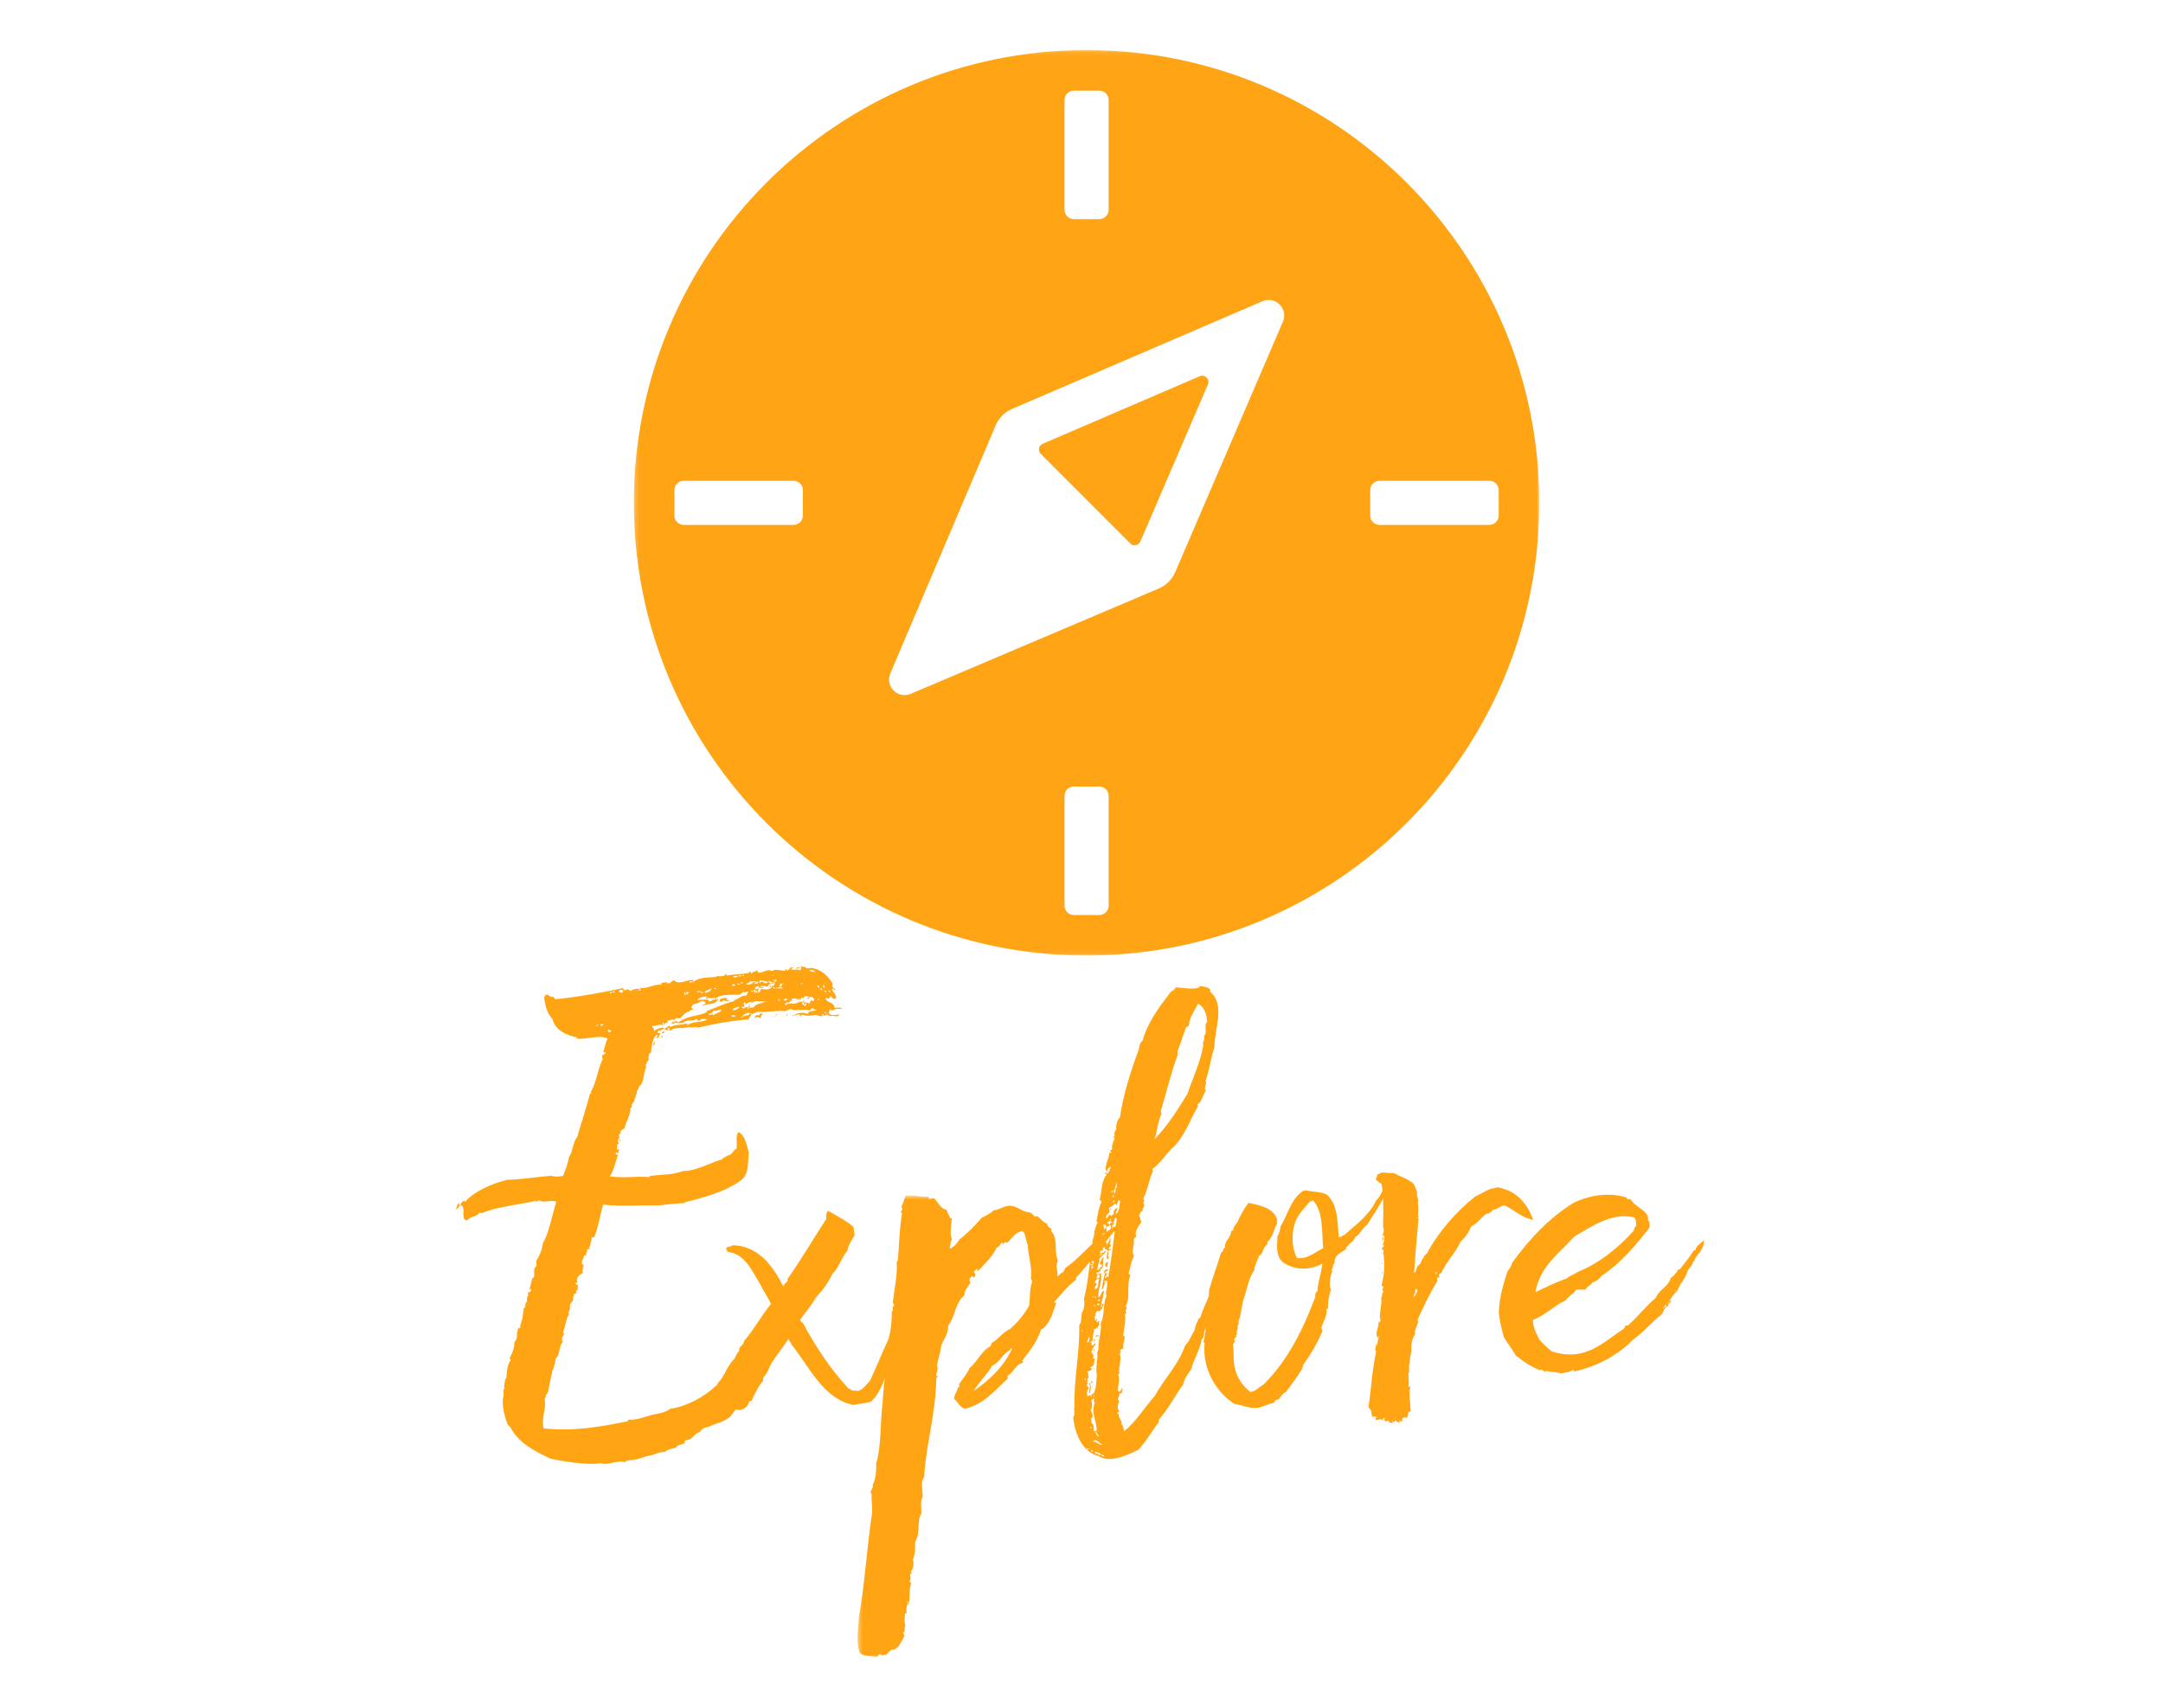
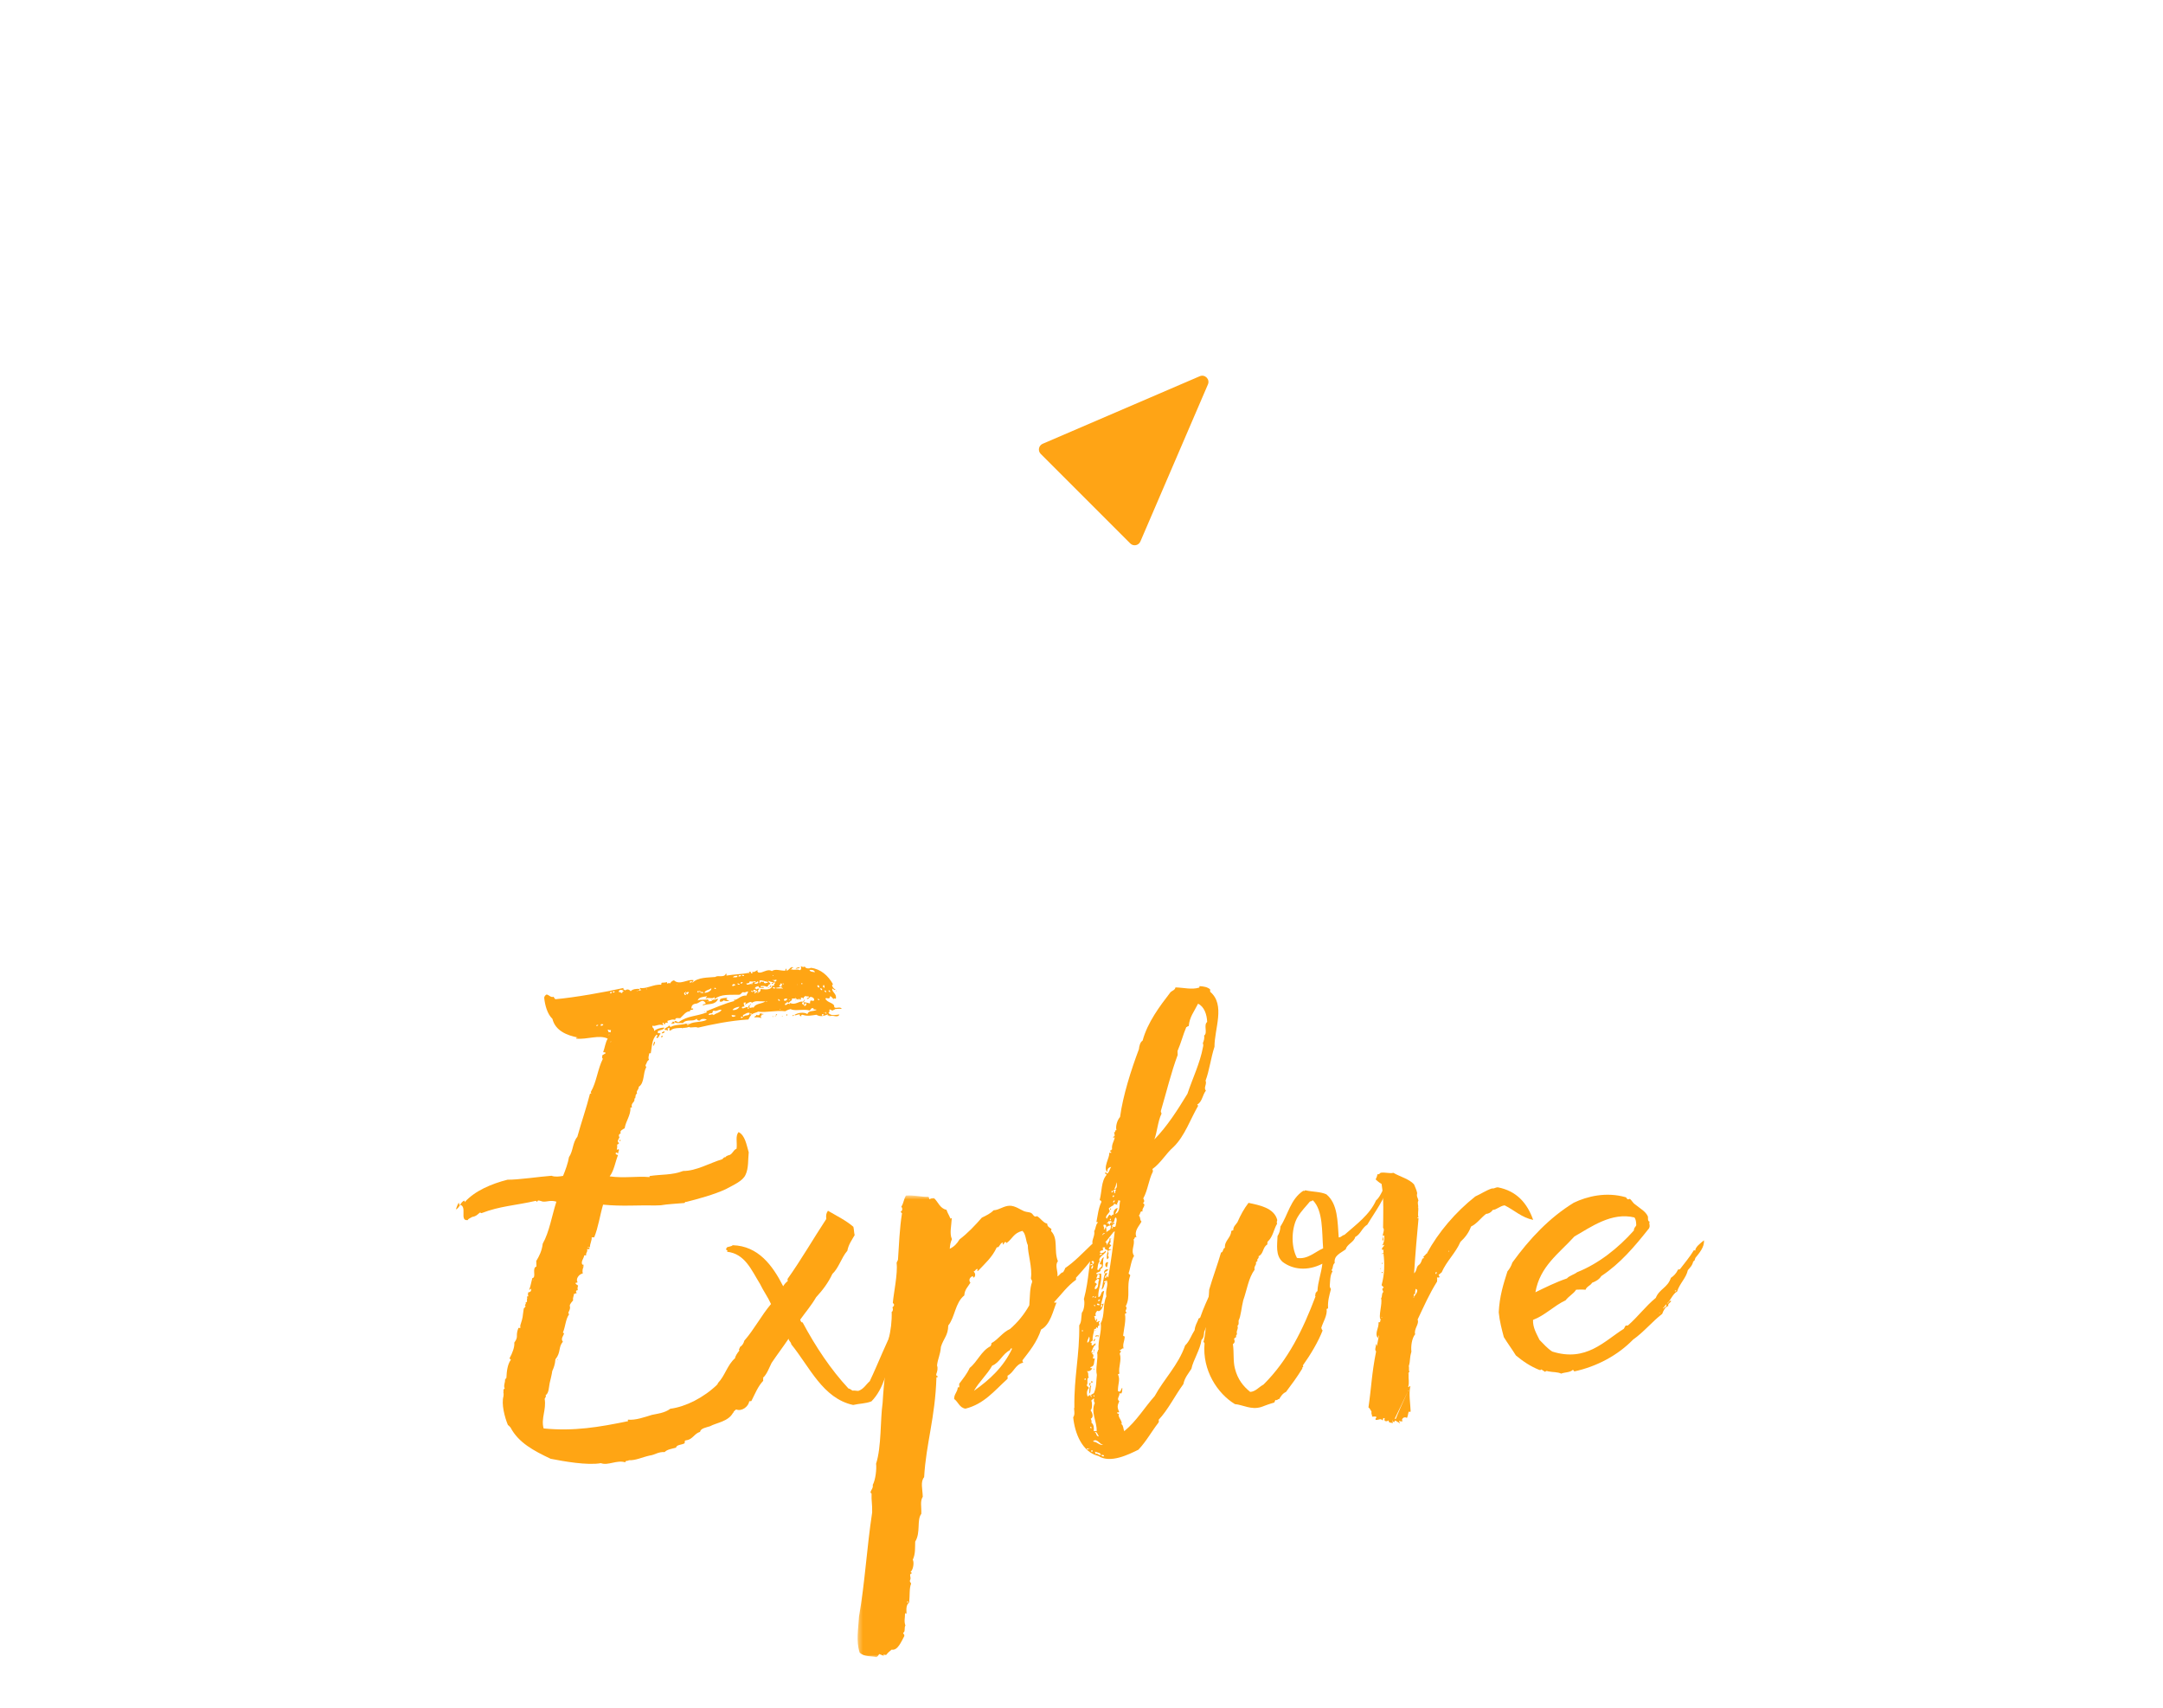
<svg xmlns="http://www.w3.org/2000/svg" xmlns:xlink="http://www.w3.org/1999/xlink" width="475px" height="375px" viewBox="0 0 475 375" version="1.1">
  <title>icon-explore-with-title-yellow</title>
  <desc>Created with Sketch.</desc>
  <defs>
    <polygon id="path-1" points="199.031 0.107 0.197 0.107 0.197 198.941 199.031 198.941" />
    <polygon id="path-3" points="58.035 102 0.329 102 0.329 0.608 58.035 0.608 58.035 102" />
  </defs>
  <g id="Icons-with-titles" stroke="none" stroke-width="1" fill="none" fill-rule="evenodd">
    <g id="icon-explore-with-title-yellow">
      <g id="Page-1" transform="translate(100, 10)">
        <path d="M163.469,72.616 L128.972,87.451 C128.085,87.833 127.863,88.99 128.546,89.674 L148.208,109.335 C148.891,110.019 150.048,109.797 150.43,108.908 L165.265,74.412 C165.753,73.277 164.605,72.128 163.469,72.616" id="Fill-1" fill="#FFA415" />
        <g id="Group-5" transform="translate(39, 0.893)">
          <mask id="mask-2" fill="white">
            <use xlink:href="#path-1" />
          </mask>
          <g id="Clip-4" />
-           <path d="M188.076,104.368 L163.959,104.368 C162.826,104.368 161.908,103.45 161.908,102.317 L161.908,96.731 C161.908,95.598 162.826,94.68 163.959,94.68 L188.076,94.68 C189.208,94.68 190.126,95.598 190.126,96.731 L190.126,102.317 C190.126,103.45 189.208,104.368 188.076,104.368 L188.076,104.368 Z M142.734,59.743 L119.081,114.747 C118.386,116.364 117.093,117.65 115.472,118.338 L61,141.469 C58.171,142.671 55.317,139.817 56.519,136.988 L79.65,82.515 C80.338,80.895 81.624,79.602 83.241,78.907 L138.244,55.253 C141.082,54.033 143.955,56.905 142.734,59.743 L142.734,59.743 Z M104.458,187.986 C104.458,189.118 103.54,190.036 102.407,190.036 L96.821,190.036 C95.688,190.036 94.77,189.118 94.77,187.986 L94.77,163.869 C94.77,162.736 95.688,161.818 96.821,161.818 L102.407,161.818 C103.54,161.818 104.458,162.736 104.458,163.869 L104.458,187.986 Z M37.32,102.317 C37.32,103.45 36.402,104.368 35.269,104.368 L11.153,104.368 C10.02,104.368 9.102,103.45 9.102,102.317 L9.102,96.731 C9.102,95.598 10.02,94.68 11.153,94.68 L35.269,94.68 C36.402,94.68 37.32,95.598 37.32,96.731 L37.32,102.317 Z M94.77,11.063 C94.77,9.93 95.688,9.012 96.821,9.012 L102.407,9.012 C103.54,9.012 104.458,9.93 104.458,11.063 L104.458,35.18 C104.458,36.312 103.54,37.23 102.407,37.23 L96.821,37.23 C95.688,37.23 94.77,36.312 94.77,35.18 L94.77,11.063 Z M99.614,0.107 C44.708,0.107 0.197,44.618 0.197,99.524 C0.197,154.431 44.708,198.941 99.614,198.941 C154.52,198.941 199.031,154.431 199.031,99.524 C199.031,44.618 154.52,0.107 99.614,0.107 L99.614,0.107 Z" id="Fill-3" fill="#FFA415" mask="url(#mask-2)" />
        </g>
        <path d="M83.735,207.514 C83.738,207.623 83.519,207.631 83.519,207.631 C83.515,207.521 83.625,207.517 83.735,207.514 L83.735,207.514 Z M81.973,207.461 C81.87,207.684 82.093,207.787 82.317,207.89 C82.306,207.56 82.193,207.454 81.973,207.461 L81.973,207.461 Z M81.247,212.217 C81.255,212.437 81.258,212.547 81.482,212.649 C81.474,212.43 81.357,212.214 81.247,212.217 L81.247,212.217 Z M81.093,207.49 C80.99,207.713 81.214,207.816 81.438,207.919 C81.427,207.589 81.313,207.482 81.093,207.49 L81.093,207.49 Z M80.924,212.448 C80.924,212.448 81.144,212.44 81.141,212.33 C81.031,212.334 80.921,212.337 80.924,212.448 L80.924,212.448 Z M81.075,206.94 C81.065,206.61 81.054,206.281 80.834,206.288 C80.841,206.508 80.622,206.514 80.738,206.731 C80.848,206.727 80.852,206.837 81.075,206.94 L81.075,206.94 Z M80.935,212.778 C80.712,212.675 80.826,212.781 80.492,212.681 C80.496,212.792 80.499,212.901 80.503,213.012 C80.723,213.005 80.833,213.001 80.935,212.778 L80.935,212.778 Z M80.093,207.192 C80.313,207.184 80.214,207.518 80.54,207.397 C80.639,207.063 80.082,206.862 80.093,207.192 L80.093,207.192 Z M79.611,209.299 C79.508,209.523 79.732,209.625 79.952,209.618 C79.945,209.398 79.725,209.405 79.611,209.299 L79.611,209.299 Z M79.625,206.327 C79.302,206.558 79.643,206.876 79.972,206.865 C79.852,206.54 79.844,206.32 79.625,206.327 L79.625,206.327 Z M77.755,202.975 C77.879,203.412 78.428,203.394 78.982,203.486 C78.743,202.943 78.304,202.957 77.755,202.975 L77.755,202.975 Z M76.205,206.108 C76.202,205.998 76.198,205.889 76.198,205.889 C76.088,205.892 75.979,205.896 75.979,205.896 C75.979,205.896 75.983,206.005 75.986,206.116 C75.986,206.116 76.095,206.112 76.205,206.108 L76.205,206.108 Z M75.11,206.254 C74.993,206.037 74.89,206.262 75.11,206.254 C75.114,206.364 75.219,206.251 75.11,206.254 L75.11,206.254 Z M75.644,202.384 C75.545,202.718 74.992,202.626 74.775,202.743 L74.772,202.634 C74.988,202.516 75.204,202.399 75.644,202.384 L75.644,202.384 Z M74.887,209.563 C74.891,209.673 74.671,209.681 74.671,209.681 C74.668,209.57 74.777,209.567 74.887,209.563 L74.887,209.563 Z M74.543,209.133 C74.653,209.13 74.656,209.24 74.763,209.126 C74.759,209.017 74.54,209.024 74.543,209.133 L74.543,209.133 Z M74.336,212.883 C74.342,213.102 74.122,213.109 74.012,213.113 C74.009,213.004 74.119,213 74.115,212.889 C74.115,212.889 74.226,212.886 74.336,212.883 L74.336,212.883 Z M73.238,209.617 C73.348,209.613 73.458,209.61 73.564,209.496 C73.345,209.503 73.235,209.507 73.238,209.617 L73.238,209.617 Z M72.69,213.047 C72.686,212.936 72.682,212.827 72.682,212.827 C72.682,212.827 72.679,212.717 72.789,212.713 C72.895,212.599 72.913,213.149 72.69,213.047 L72.69,213.047 Z M76.122,210.293 C76.235,210.399 76.246,210.729 76.572,210.608 C76.597,211.378 77.339,210.473 77.002,210.264 C76.785,210.381 76.792,210.601 76.572,210.608 C76.565,210.388 76.558,210.169 76.554,210.059 C77.108,210.152 77.108,210.152 77.884,210.345 C77.878,210.126 77.863,209.686 78.193,209.675 C78.2,209.896 78.632,209.661 78.747,209.768 C78.951,209.32 78.498,208.895 77.948,208.913 C77.732,209.03 77.42,209.591 77.189,209.268 C77.182,209.047 77.739,209.25 77.614,208.813 C77.174,208.827 76.951,208.724 76.731,208.732 C76.738,208.952 76.519,208.959 76.519,208.959 C76.412,209.073 76.526,209.179 76.529,209.289 C76.305,209.186 76.189,208.97 75.862,209.09 C75.87,209.311 75.987,209.527 75.657,209.538 C75.313,209.108 75.426,209.215 75.327,209.549 C74.877,209.233 74.547,209.243 73.887,209.265 C74.122,209.699 73.465,209.829 73.256,210.167 C72.93,210.288 73.029,209.954 72.809,209.961 C72.937,210.507 72.263,210.09 72.391,210.635 C72.732,210.954 73.029,209.954 73.49,210.599 C73.374,210.383 73.37,210.273 73.589,210.266 C74.597,210.783 75.554,209.761 76.221,209.96 C76.554,210.059 76.529,209.289 76.76,209.613 C76.653,209.725 76.544,209.729 76.554,210.059 C76.444,210.063 76.115,210.074 76.122,210.293 L76.122,210.293 Z M72.898,209.298 C72.454,209.201 72.128,209.323 72.139,209.653 C72.366,209.865 72.802,209.742 72.898,209.298 L72.898,209.298 Z M72.134,206.131 C72.01,205.695 71.585,206.148 72.134,206.131 C72.138,206.241 72.244,206.127 72.134,206.131 L72.134,206.131 Z M71.92,213.072 C71.923,213.181 71.703,213.188 71.703,213.188 C71.7,213.079 71.81,213.075 71.92,213.072 L71.92,213.072 Z M71.214,211.663 C71.214,211.663 71.434,211.656 71.43,211.547 C71.32,211.551 71.21,211.554 71.214,211.663 L71.214,211.663 Z M71.602,206.699 C71.709,206.585 71.585,206.148 71.8,206.032 C71.581,206.039 71.467,205.932 71.358,205.936 C71.481,206.373 71.038,206.277 71.159,206.603 C71.269,206.599 71.382,206.706 71.602,206.699 L71.602,206.699 Z M70.919,209.362 C70.816,209.585 70.933,209.803 71.263,209.792 C71.252,209.462 71.032,209.469 70.919,209.362 L70.919,209.362 Z M70.378,213.012 C70.37,212.792 70.367,212.681 70.697,212.671 C70.48,212.788 70.597,213.004 70.378,213.012 L70.378,213.012 Z M70.29,206.961 C70.737,207.166 71.61,206.918 71.946,207.127 C71.709,206.585 70.837,206.834 70.29,206.961 L70.29,206.961 Z M70.381,213.122 C70.384,213.231 70.164,213.238 70.164,213.238 C70.161,213.129 70.271,213.125 70.381,213.122 L70.381,213.122 Z M70.563,205.191 C70.119,205.096 70.123,205.206 69.906,205.322 C69.892,204.884 69.577,205.333 69.906,205.322 C70.027,205.649 70.467,205.635 70.563,205.191 L70.563,205.191 Z M70.184,207.075 C70.17,206.636 69.73,206.65 69.74,206.979 C69.85,206.975 69.854,207.086 70.184,207.075 L70.184,207.075 Z M69.651,204.231 C69.76,204.227 69.764,204.338 69.871,204.223 C69.867,204.113 69.647,204.12 69.651,204.231 L69.651,204.231 Z M69.835,213.249 C69.729,213.363 69.725,213.253 69.615,213.256 C69.611,213.147 69.831,213.139 69.835,213.249 L69.835,213.249 Z M69.393,206.441 C69.4,206.66 69.176,206.557 69.183,206.778 C68.964,206.785 69.067,206.561 69.063,206.452 C69.172,206.448 69.283,206.444 69.393,206.441 L69.393,206.441 Z M68.67,207.894 L68.89,207.888 C68.779,207.891 68.67,207.894 68.67,207.894 L68.67,207.894 Z M68.964,206.785 C68.858,206.898 68.747,206.902 68.638,206.905 C68.634,206.796 68.743,206.792 68.964,206.785 L68.964,206.785 Z M68.478,205.369 C68.36,205.153 68.257,205.376 68.478,205.369 C68.481,205.479 68.588,205.365 68.478,205.369 L68.478,205.369 Z M68.514,209.881 C68.295,209.889 68.185,209.892 68.188,210.001 C68.298,209.998 68.408,209.994 68.514,209.881 L68.514,209.881 Z M66.733,205.867 C67.176,205.963 66.831,205.533 67.272,205.519 C67.169,205.742 67.601,205.508 67.825,205.611 C67.612,205.838 67.832,205.831 68.056,205.934 C68.052,205.824 68.825,205.909 68.595,205.586 C68.045,205.604 67.59,205.178 66.824,205.313 C66.722,205.536 66.835,205.643 66.949,205.749 C66.729,205.756 66.619,205.76 66.733,205.867 L66.733,205.867 Z M68.41,206.693 C67.963,206.488 67.744,206.494 67.084,206.516 C66.995,207.179 67.63,206.388 67.758,206.934 C67.208,206.952 66.329,206.981 66.644,206.531 C66.208,206.654 65.769,206.668 65.783,207.108 C65.999,206.992 66.006,207.211 66.23,207.313 C66.112,207.097 66.659,206.97 66.776,207.186 C66.343,207.42 66.456,207.526 66.581,207.963 C66.357,207.86 66.251,207.973 66.474,208.076 C66.577,207.852 67.127,207.834 66.995,207.179 C67.545,207.161 69.322,207.653 69.612,206.433 C69.722,206.43 69.832,206.427 70.052,206.419 C69.815,205.877 70.261,206.082 70.251,205.752 C70.141,205.756 70.031,205.759 69.921,205.763 C69.815,205.877 69.606,206.213 69.488,205.997 C69.371,205.781 69.815,205.877 69.807,205.656 C69.478,205.667 69.034,205.572 68.807,205.358 C68.602,205.806 69.258,205.674 69.162,206.118 C68.612,206.136 68.847,206.568 68.41,206.693 L68.41,206.693 Z M66.388,205.437 C66.293,205.881 65.622,205.573 65.747,206.009 C66.08,206.108 66.842,205.863 66.388,205.437 L66.388,205.437 Z M67.075,213.01 C66.856,213.017 66.969,213.122 67.079,213.119 C66.976,213.342 67.196,213.335 67.203,213.556 C66.646,213.353 66.097,213.371 65.657,213.385 C65.646,213.056 66.093,213.262 66.079,212.821 C66.192,212.928 66.86,213.126 66.841,212.576 C67.168,212.456 67.284,212.672 67.724,212.658 C67.618,212.771 67.508,212.775 67.398,212.778 C67.064,212.68 67.412,213.219 67.079,213.119 L67.075,213.01 Z M66.357,207.86 C66.112,207.097 65.812,207.988 65.595,208.105 C66.038,208.201 65.914,207.764 66.357,207.86 L66.357,207.86 Z M66.013,207.431 C65.794,207.438 65.68,207.331 65.57,207.335 C65.464,207.449 65.357,207.562 65.474,207.779 C65.804,207.768 65.911,207.654 66.013,207.431 L66.013,207.431 Z M64.97,205.814 C64.97,205.814 65.19,205.806 65.193,205.917 C65.083,205.92 64.974,205.924 64.97,205.814 L64.97,205.814 Z M65.247,207.565 C65.027,207.573 64.917,207.576 64.921,207.686 C65.031,207.683 65.035,207.793 65.257,207.895 C65.254,207.786 65.251,207.676 65.247,207.565 L65.247,207.565 Z M64.904,210.549 C64.798,210.662 64.798,210.662 64.688,210.666 C64.685,210.556 64.787,210.333 64.904,210.549 L64.904,210.549 Z M65.303,205.913 C65.179,205.476 65.963,205.892 65.948,205.451 C65.402,205.579 65.182,205.587 64.63,205.494 C64.644,205.935 64.093,205.952 63.874,205.96 C64.115,206.613 64.64,205.825 65.2,206.137 C65.197,206.027 65.193,205.917 65.193,205.917 L65.303,205.913 Z M63.341,213.241 C63.546,212.794 64.66,213.198 64.635,212.429 C64.079,212.226 63.546,212.794 63.11,212.918 C63.221,212.914 63.121,213.248 63.341,213.241 L63.341,213.241 Z M63.79,210.145 C63.57,210.152 63.46,210.156 63.35,210.159 C63.256,210.603 63.478,210.705 63.489,211.035 C63.16,211.045 62.83,211.056 62.95,211.382 C63.397,211.589 63.926,210.91 64.266,211.23 C64.16,211.343 64.167,211.564 64.387,211.556 C64.489,211.332 64.486,211.223 64.266,211.23 C64.369,211.006 64.361,210.786 64.688,210.666 C64.699,210.995 64.475,210.893 64.596,211.219 C64.827,211.542 65.248,210.977 65.479,211.3 C65.887,210.297 67.323,210.471 68.074,209.896 C66.646,209.942 65.975,209.634 65.114,210.212 C64.876,209.669 64.021,210.468 63.585,210.592 C63.578,210.372 63.801,210.475 63.79,210.145 C63.901,210.141 63.68,210.148 63.79,210.145 L63.79,210.145 Z M62.938,204.23 C63.048,204.226 63.051,204.335 63.381,204.325 C63.48,203.991 62.82,204.013 62.938,204.23 L62.938,204.23 Z M63.121,213.248 C62.791,213.259 62.681,213.263 62.688,213.482 C62.802,213.589 63.132,213.578 63.121,213.248 L63.121,213.248 Z M63.094,205.655 C62.874,205.662 62.544,205.673 62.665,205.999 C62.884,205.992 63.101,205.874 63.094,205.655 L63.094,205.655 Z M62.714,204.126 C62.383,204.138 62.165,204.144 62.172,204.364 C62.175,204.474 62.724,204.456 62.714,204.126 L62.714,204.126 Z M62.002,205.91 C61.899,206.135 62.012,206.241 62.452,206.226 C62.444,206.007 62.115,206.017 62.002,205.91 L62.002,205.91 Z M61.948,204.262 C61.508,204.276 61.068,204.291 60.969,204.624 C61.295,204.503 61.966,204.812 61.948,204.262 L61.948,204.262 Z M62.39,211.07 C62.06,211.081 61.078,211.334 60.872,211.781 C61.425,211.873 62.078,211.632 62.39,211.07 L62.39,211.07 Z M61.466,206.369 C61.452,205.929 60.686,206.064 60.81,206.5 C61.144,206.599 61.136,206.38 61.466,206.369 L61.466,206.369 Z M61.574,213.078 C61.348,212.866 60.912,212.99 60.688,212.888 C60.596,213.441 61.253,213.309 61.574,213.078 C61.681,212.965 61.462,212.972 61.574,213.078 L61.574,213.078 Z M60.148,209.824 C59.708,209.838 59.158,209.856 58.931,209.642 C58.829,209.867 58.286,210.104 58.059,209.891 C57.938,209.565 58.378,209.551 58.045,209.451 C58.693,209.1 59.027,209.199 59.793,209.065 C59.148,209.526 59.807,209.504 60.148,209.824 L60.148,209.824 Z M57.2,207.169 C57.299,206.835 56.749,206.853 56.866,207.069 C56.866,207.069 56.976,207.065 56.98,207.176 C56.98,207.176 57.089,207.172 57.2,207.169 L57.2,207.169 Z M56.942,209.377 L56.945,209.487 L56.835,209.491 C56.832,209.38 56.832,209.38 56.942,209.377 L56.942,209.377 Z M56.175,209.512 C56.175,209.512 56.395,209.505 56.399,209.616 C56.289,209.619 56.179,209.622 56.175,209.512 L56.175,209.512 Z M56.382,212.477 C56.052,212.488 55.613,212.502 55.624,212.832 C55.851,213.045 56.382,212.477 56.727,212.906 C57.152,212.452 58.142,212.42 58.45,211.75 C57.783,211.551 57.475,212.222 56.694,211.917 C56.478,212.035 56.488,212.365 56.382,212.477 L56.382,212.477 Z M55.311,209.981 C55.311,209.981 55.53,209.974 55.527,209.864 C55.417,209.868 55.307,209.871 55.311,209.981 L55.311,209.981 Z M56.203,206.98 C55.778,207.434 54.895,207.353 54.696,208.02 C55.466,207.994 56.331,207.527 56.203,206.98 L56.203,206.98 Z M54.829,212.088 C54.833,212.198 54.613,212.204 54.613,212.204 C54.609,212.095 54.719,212.092 54.829,212.088 L54.829,212.088 Z M54.48,208.137 C54.352,207.591 54.033,207.931 53.81,207.828 C53.806,207.718 53.802,207.609 53.802,207.609 C53.693,207.613 53.582,207.616 53.582,207.616 C53.476,207.729 53.589,207.836 53.81,207.828 C53.711,208.162 54.253,207.924 54.48,208.137 L54.48,208.137 Z M53.373,207.952 C53.37,207.843 53.476,207.729 53.472,207.619 C53.362,207.623 53.253,207.627 53.253,207.627 C53.037,207.743 53.04,207.854 53.373,207.952 C53.377,208.063 53.483,207.949 53.373,207.952 L53.373,207.952 Z M51.972,205.468 C51.642,205.479 51.422,205.486 51.429,205.704 C51.543,205.811 51.983,205.797 51.972,205.468 L51.972,205.468 Z M51.393,214.732 C51.287,214.845 51.177,214.848 50.957,214.856 C50.953,214.746 51.173,214.739 51.393,214.732 L51.393,214.732 Z M51.075,208.358 C50.955,208.031 51.288,208.131 51.28,207.911 C51.054,207.699 50.951,207.922 50.731,207.929 C50.629,208.152 50.745,208.368 51.075,208.358 L51.075,208.358 Z M50.639,208.482 C50.629,208.152 50.412,208.27 50.511,207.936 C50.841,207.926 50.387,207.5 50.511,207.936 C50.068,207.84 50.203,208.607 50.639,208.482 L50.639,208.482 Z M49.996,215.767 C50,215.877 49.78,215.885 49.78,215.885 C49.776,215.774 49.886,215.77 49.996,215.767 L49.996,215.767 Z M48.695,206.235 C48.578,206.017 48.475,206.242 48.695,206.235 C48.698,206.344 48.805,206.231 48.695,206.235 L48.695,206.235 Z M48.201,214.725 C47.875,214.847 47.758,214.63 47.435,214.861 C47.424,214.531 47.758,214.63 47.747,214.3 C47.857,214.296 47.86,214.406 48.081,214.399 C48.084,214.51 47.982,214.733 48.201,214.725 L48.201,214.725 Z M45.3,216.911 C45.4,216.577 45.62,216.57 45.946,216.45 C45.961,216.889 45.521,216.904 45.3,216.911 L45.3,216.911 Z M45.219,217.794 C45.099,217.467 45.429,217.456 45.539,217.453 C45.546,217.674 45.44,217.786 45.219,217.794 L45.219,217.794 Z M43.522,219.72 C43.404,219.504 43.493,218.84 43.819,218.72 C43.936,218.936 43.624,219.497 43.522,219.72 L43.522,219.72 Z M41.904,207.226 C41.904,207.226 42.123,207.219 42.12,207.109 C42.01,207.113 41.901,207.116 41.904,207.226 L41.904,207.226 Z M39.825,207.624 C39.825,207.624 40.046,207.618 40.042,207.507 C39.932,207.511 39.822,207.514 39.825,207.624 L39.825,207.624 Z M36.269,240.318 C36.269,240.318 36.272,240.428 36.276,240.538 L36.056,240.545 C36.052,240.434 36.049,240.325 36.049,240.325 L36.269,240.318 Z M35.871,207.864 C36.307,207.739 36.208,208.072 36.648,208.057 C36.527,207.732 37.187,207.711 36.85,207.502 C36.754,207.945 36.733,207.285 36.623,207.288 C36.63,207.509 36.183,207.303 36.077,207.416 C35.97,207.53 35.864,207.643 35.871,207.864 L35.871,207.864 Z M34.985,207.672 C34.764,207.679 34.545,207.686 34.552,207.907 C34.665,208.013 34.995,208.002 34.985,207.672 L34.985,207.672 Z M34.027,218.819 C34.027,218.819 34.247,218.812 34.243,218.702 C34.133,218.705 34.024,218.709 34.027,218.819 L34.027,218.819 Z M34.009,208.143 C34.009,208.143 34.119,208.14 34.229,208.137 C34.226,208.027 34.226,208.027 34.336,208.023 C34.332,207.914 34.328,207.804 34.328,207.804 C34.218,207.807 34.109,207.811 34.109,207.811 C33.998,207.814 34.002,207.925 34.002,207.925 C34.002,207.925 34.006,208.034 34.009,208.143 L34.009,208.143 Z M33.647,217.291 C33.647,217.291 33.867,217.284 33.863,217.174 C33.754,217.177 33.644,217.181 33.647,217.291 L33.647,217.291 Z M34.069,216.727 C34.065,216.617 34.168,216.393 34.161,216.174 C33.725,216.297 33.717,216.077 33.497,216.085 C33.395,216.308 33.615,216.301 33.626,216.631 C33.735,216.627 33.956,216.62 34.069,216.727 L34.069,216.727 Z M32.469,214.908 C32.249,214.915 32.029,214.922 32.026,214.812 C32.033,215.033 31.813,215.04 31.93,215.256 C32.15,215.249 32.48,215.238 32.469,214.908 L32.469,214.908 Z M31.373,215.054 C31.043,215.065 30.933,215.069 30.941,215.288 C31.16,215.281 31.27,215.278 31.373,215.054 L31.373,215.054 Z M28.149,268.097 L28.153,268.207 C28.263,268.203 28.149,268.097 28.149,268.097 L28.149,268.097 Z M22.518,288.488 C22.522,288.597 22.302,288.604 22.302,288.604 C22.298,288.494 22.408,288.492 22.518,288.488 L22.518,288.488 Z M17.131,271.097 C17.237,270.985 17.018,270.992 17.131,271.097 C16.911,271.105 17.135,271.208 17.131,271.097 L17.131,271.097 Z M81.26,209.245 C81.513,210.227 83.381,210.166 83.194,211.163 C83.648,211.589 84.506,210.901 84.858,211.549 C84.084,211.465 83.758,211.585 83.318,211.599 C83.219,211.933 82.879,211.614 82.889,211.944 C82.666,211.842 82.333,211.742 82.219,211.635 C82.006,211.863 82.347,212.181 81.914,212.415 C82.485,213.057 83.031,212.93 84.347,212.776 C83.936,213.671 82.804,212.717 82.159,213.178 C82.141,212.628 81.617,213.416 81.815,212.749 C80.837,213.111 80.184,213.352 79.286,212.831 C78.19,212.977 77.318,213.226 76.205,212.822 C75.985,212.828 75.878,212.943 75.995,213.159 C75.665,213.169 75.548,212.953 75.651,212.73 C74.991,212.751 74.782,213.088 74.445,212.879 C75.09,212.418 76.513,212.152 77.3,212.676 C77.601,211.785 78.605,212.193 79.36,211.728 C79.136,211.626 78.371,211.761 78.69,211.42 C78.024,211.222 78.042,211.771 77.825,211.889 C76.271,211.498 74.53,212.107 73.632,211.585 C72.977,211.717 72.654,211.947 72.438,212.064 C70.338,211.803 68.267,212.42 66.497,212.148 C66.065,212.383 65.625,212.397 65.086,212.744 C65.068,212.194 64.319,212.878 65.086,212.744 C64.767,213.085 64.557,213.421 64.352,213.868 C60.288,214.112 56.025,215.02 53.295,215.66 C52.514,215.354 51.758,215.82 51.308,215.504 C50.223,215.98 48.113,215.389 47.262,216.297 C46.602,216.318 47.354,215.743 46.914,215.758 C46.364,215.776 46.702,215.985 46.713,216.315 C46.265,216.109 46.159,216.222 45.936,216.12 C46.027,215.566 46.691,215.655 46.896,215.207 C47.006,215.203 47.119,215.31 47.237,215.526 C48.208,214.945 49.535,215.121 50.734,214.754 C50.737,214.863 50.737,214.863 50.957,214.856 C50.961,214.965 50.964,215.075 50.967,215.185 C52.035,214.16 53.702,214.657 55.219,213.947 C54.879,213.627 53.89,213.66 53.684,214.106 C53.244,214.12 53.021,214.018 53.01,213.688 C52.265,214.483 50.808,213.649 49.961,214.668 C49.297,214.579 48.535,214.825 48.081,214.399 C48.286,213.951 48.631,214.381 48.964,214.481 C51.116,212.979 52.776,213.255 55.276,212.293 C55.162,212.187 55.049,212.081 55.049,212.081 C57.222,211.239 58.957,210.413 61.358,209.784 C61.347,209.454 61.035,210.014 61.131,209.571 C62.013,209.652 62.527,208.536 63.96,208.598 C63.949,208.268 64.276,208.148 64.261,207.708 C63.932,207.719 63.612,208.059 63.166,207.854 C62.839,207.974 62.74,208.308 62.414,208.429 C60.215,208.501 58.335,208.231 56.942,209.377 C56.934,209.158 56.931,209.049 56.927,208.938 C56.506,209.501 55.494,208.874 54.96,209.332 C54.952,209.113 55.168,208.995 55.271,208.772 C54.395,208.91 53.405,208.943 53.211,209.719 C53.64,209.375 54.86,209.665 55.512,209.423 C55.413,209.757 55.74,209.637 55.751,209.967 C55.853,209.743 56.41,209.946 56.399,209.616 C56.509,209.612 56.615,209.498 56.835,209.491 C56.733,209.714 56.949,209.597 56.945,209.487 C57.279,209.587 57.268,209.257 57.712,209.351 C56.988,210.807 55.651,210.301 54.346,210.783 C54.225,210.456 54.889,210.545 54.992,210.322 C54.179,209.028 53.566,210.478 52.683,210.397 C52.136,210.525 51.818,210.866 51.836,211.414 C51.839,211.525 52.059,211.517 52.165,211.404 C52.513,211.944 51.289,211.543 51.527,212.085 C50.644,212.005 50.017,213.015 49.375,213.587 C48.825,213.604 48.268,213.402 48.286,213.951 C47.509,213.757 47.406,213.98 46.751,214.112 C46.421,214.123 46.652,214.446 46.658,214.665 C46.432,214.453 45.885,214.581 46.116,214.904 C45.456,214.926 45.995,214.577 45.666,214.588 C45.229,214.712 45.786,214.915 45.573,215.14 C44.679,214.73 43.825,215.528 43.264,215.216 C43.268,215.326 43.271,215.436 43.271,215.436 C43.282,215.766 43.722,215.751 43.633,216.415 C44.059,215.96 45.257,215.591 45.921,215.68 C45.609,216.24 44.946,216.152 44.513,216.387 C44.407,216.5 44.524,216.717 44.414,216.72 C44.535,217.046 44.854,216.706 45.085,217.028 C44.652,217.262 44.783,217.918 44.234,217.936 C44.003,217.614 44.333,217.603 44.439,217.489 C44.322,217.273 44.212,217.276 44.209,217.166 C43.142,218.192 43.192,219.731 42.912,221.281 C42.692,221.288 42.692,221.288 42.582,221.291 C42.494,221.955 42.281,222.182 42.519,222.724 C41.98,223.072 42.101,223.398 41.785,223.849 C41.686,224.183 41.902,224.066 41.913,224.396 C41.179,225.519 41.585,227.818 40.29,228.63 C40.209,229.514 39.655,229.422 39.901,230.183 C39.351,230.201 39.724,231.511 39.273,231.195 C39.631,232.063 38.422,232.102 38.788,233.192 C38.678,233.196 38.568,233.2 38.458,233.203 C38.515,234.962 37.452,236.097 37.176,237.757 C36.743,237.991 35.984,238.346 36.332,238.885 C35.896,239.01 35.796,239.343 36.031,239.774 C35.821,240.112 35.403,240.786 35.961,240.988 C35.751,241.324 35.747,241.215 35.531,241.331 C35.549,241.882 35.553,241.992 35.457,242.435 C35.464,242.655 35.67,242.209 35.897,242.421 C36.018,242.748 35.688,242.759 35.812,243.193 C35.486,243.314 35.475,242.985 35.259,243.102 C35.053,243.549 35.493,243.534 35.717,243.638 C35.107,245.198 34.838,247.078 33.888,248.32 C37.094,248.765 39.938,248.232 42.588,248.475 C42.697,248.472 42.691,248.253 42.581,248.257 C45.209,247.841 47.528,248.096 50.028,247.133 C52.89,247.15 55.805,245.404 58.638,244.54 C58.851,244.313 58.953,244.091 59.393,244.077 C59.386,243.857 59.716,243.847 59.822,243.732 C60.918,243.586 60.886,242.597 61.755,242.238 C61.928,240.802 61.446,239.497 62.187,238.593 C63.64,239.315 63.929,241.397 64.422,243.032 C64.253,244.578 64.427,246.553 63.704,248.008 C63.087,249.349 61.133,250.183 59.403,251.12 C56.91,252.301 53.201,253.303 50.69,253.935 C50.357,253.836 50.478,254.162 50.257,254.169 C48.502,254.337 46.633,254.398 45.101,254.668 C44.442,254.689 44.332,254.693 43.672,254.714 C40.146,254.609 36.526,254.947 32.44,254.53 C31.745,256.864 31.391,259.517 30.474,261.747 C30.136,261.539 30.147,261.868 29.921,261.657 C30.052,262.311 29.527,263.1 29.552,263.868 C29.333,263.876 29.112,263.883 29.109,263.773 C28.9,264.111 29.439,263.763 29.449,264.093 C29.57,264.419 29.013,264.217 28.907,264.33 C29.145,264.873 28.599,265.001 28.73,265.657 C28.51,265.664 28.51,265.664 28.29,265.671 C28.206,266.444 27.454,267.019 27.919,267.774 C28.128,267.437 28.138,267.767 28.149,268.097 C27.819,268.108 27.933,268.214 28.153,268.207 C27.944,268.544 27.852,269.098 27.98,269.643 C27.104,269.781 26.37,270.907 26.831,271.552 C26.728,271.775 26.392,271.566 26.399,271.786 C26.406,272.006 26.739,272.105 26.966,272.318 C26.863,272.542 26.764,272.874 26.888,273.311 C26.339,273.329 26.464,273.764 26.69,273.978 C26.357,273.879 26.367,274.209 26.034,274.109 C26.051,274.66 25.73,274.889 25.86,275.546 C24.375,277.245 25.767,276.404 24.836,278.195 C24.733,278.418 24.953,278.41 24.96,278.631 C24.222,279.645 24.166,281.298 23.655,282.525 C23.553,282.748 23.773,282.741 23.883,282.738 C23.791,283.29 23.043,283.976 23.614,284.618 C22.554,285.863 23.237,286.923 21.969,288.505 C21.895,289.608 21.59,290.389 21.281,291.059 C21.193,291.722 20.902,292.943 20.708,293.719 C20.517,294.606 20.56,295.925 19.804,296.39 C20.031,296.603 19.713,296.944 19.609,297.166 C20.018,299.575 18.76,301.487 19.381,303.667 C26.006,304.332 31.589,303.38 37.929,302.073 C37.926,301.962 37.812,301.857 37.919,301.743 C39.575,301.909 41.532,301.185 43.167,300.692 C44.369,300.431 46.015,300.268 47.196,299.35 C50.593,298.909 54.543,296.902 57.515,294.037 C57.529,294.477 57.788,296.803 58.448,296.782 C58.033,297.566 61.62,299.649 60.979,300.22 C59.968,302.165 57.336,302.408 55.903,303.198 C55.141,303.443 53.829,303.645 53.744,304.418 C52.436,304.791 52.149,306.121 50.613,306.283 C50.177,306.406 50.514,306.616 50.305,306.952 C49.656,307.303 48.552,307.229 48.464,307.893 C47.483,308.145 46.496,308.286 45.964,308.855 C44.422,308.795 43.894,309.472 42.688,309.621 C40.94,310.008 39.641,310.711 38.099,310.653 C37.886,310.879 37.219,310.681 37.343,311.117 C35.453,310.518 33.517,311.902 31.957,311.292 C29.003,311.828 23.799,310.898 20.919,310.331 C17.23,308.58 13.871,306.819 12.111,303.464 C11.883,303.252 11.767,303.035 11.543,302.933 C10.826,301.195 10.073,298.359 10.566,296.581 C10.558,296.361 10.654,295.918 10.544,295.921 C10.64,295.478 10.405,295.046 10.842,294.921 C10.49,294.272 11.015,293.486 10.887,292.939 C11.107,292.931 10.986,292.605 11.206,292.598 C11.269,291.165 11.439,289.619 12.176,288.604 C12.17,288.384 11.843,288.505 11.942,288.171 C12.464,287.275 13.073,285.714 12.934,284.838 C13.987,283.372 13.123,283.529 13.831,281.635 C14.048,281.517 13.942,281.631 14.271,281.62 C14.268,281.51 14.26,281.29 14.254,281.071 C14.951,278.847 14.659,279.652 15.023,277.33 C15.239,277.212 15.233,276.992 15.448,276.876 C14.994,276.451 15.658,276.539 15.42,275.996 C15.64,275.988 15.746,275.876 15.739,275.655 C15.618,275.328 15.934,274.879 15.714,274.887 C15.707,274.667 15.816,274.663 16.037,274.656 C15.916,274.329 15.912,274.219 16.008,273.776 C16.338,273.765 16.664,273.644 16.646,273.096 C16.525,272.768 16.433,273.321 16.21,273.218 C16.514,272.438 16.603,271.775 16.897,270.666 C17.883,270.523 16.715,268.47 17.804,268.104 C17.79,267.664 17.782,267.445 17.765,266.895 C18.392,265.884 19.012,264.653 19.182,263.107 C20.639,260.527 21.184,256.988 22.183,253.874 C20.849,253.477 20.204,253.939 19.211,253.861 C18.767,253.765 17.984,253.35 18.002,253.9 C17.781,253.907 17.774,253.687 17.665,253.691 C13.185,254.718 9.777,254.829 5.756,256.39 C5.536,256.397 5.422,256.292 5.529,256.178 C4.989,256.526 4.678,257.085 3.692,257.228 C3.369,257.458 2.823,257.587 2.724,257.92 C0.752,258.204 2.817,254.681 0.83,254.526 C0.886,252.873 -0.383,257.141 0.117,255.584 C0.985,255.226 1.056,254.013 1.925,253.654 C2.034,253.65 2.038,253.76 2.045,253.98 C4.276,251.486 7.966,249.934 11.46,249.051 C13.772,249.085 18.482,248.381 21.117,248.186 C21.897,248.49 22.883,248.348 23.65,248.213 C24.159,246.986 24.766,245.315 24.945,244.098 C25.892,242.747 25.721,240.882 26.781,239.637 C27.667,236.415 28.776,233.298 29.555,230.191 C29.665,230.187 29.661,230.078 29.881,230.071 C29.878,229.96 29.658,229.968 29.761,229.744 C31.012,227.613 31.249,224.743 32.386,222.505 C32.046,222.185 32.364,221.845 32.252,221.739 C32.467,221.621 32.79,221.391 33.006,221.273 C33,221.054 32.67,221.064 32.449,221.072 C32.853,219.957 32.931,218.966 33.452,218.068 C31.55,217.139 28.948,218.324 26.519,218.073 C26.511,217.853 26.622,217.849 26.951,217.839 C24.514,217.369 21.95,216.35 21.314,213.731 C20.179,212.667 19.675,210.702 19.515,209.166 C19.5,208.727 19.823,208.496 20.039,208.38 C20.593,208.472 20.944,209.12 21.597,208.879 C21.604,209.098 21.827,209.201 21.944,209.418 C26.115,209.062 32.899,207.85 36.942,206.948 C36.736,207.395 37.172,207.27 37.29,207.487 C37.718,207.143 38.162,207.238 38.506,207.668 C38.822,207.217 39.807,207.075 40.471,207.162 C40.478,207.383 40.257,207.39 40.261,207.5 C40.272,207.83 40.474,207.273 40.812,207.482 C40.801,207.152 40.368,207.387 40.573,206.939 C41.904,207.226 43.627,206.07 45.173,206.239 C45.283,206.235 45.159,205.8 45.379,205.792 C45.708,205.782 46.149,205.767 46.475,205.647 C46.478,205.757 46.482,205.866 46.485,205.976 C46.815,205.966 46.808,205.746 47.145,205.955 C47.355,205.618 47.567,205.39 48.003,205.267 C49.252,206.436 50.964,204.951 52.294,205.237 C52.305,205.567 51.972,205.468 52.092,205.793 C53.262,204.545 55.579,204.69 57.114,204.529 C57.54,204.075 59.104,204.795 59.401,203.794 C59.621,203.786 59.518,204.011 59.525,204.23 C61.058,203.961 63.146,203.892 64.459,203.629 C64.352,203.743 64.462,203.739 64.572,203.736 L64.576,203.846 C64.686,203.842 64.572,203.736 64.572,203.736 C64.568,203.625 64.459,203.629 64.459,203.629 C64.455,203.519 64.455,203.519 64.561,203.406 C65.217,203.275 64.576,203.846 65.231,203.714 C65.338,203.6 65.114,203.498 65.22,203.384 C65.668,203.589 65.983,203.14 66.42,203.015 C66.21,203.352 66.317,203.239 66.548,203.561 C67.544,203.749 68.498,202.617 69.508,203.244 C70.26,202.67 71.377,203.183 72.367,203.151 C72.693,203.031 72.36,202.932 72.572,202.705 C72.796,202.807 72.686,202.811 72.697,203.14 C73.356,203.119 73.544,202.122 74.214,202.431 C74.111,202.655 73.665,202.449 73.9,202.882 C73.789,202.886 73.679,202.889 73.569,202.893 C73.573,203.002 73.903,202.992 73.9,202.882 C74.566,203.079 74.995,202.736 75.665,203.043 C75.991,202.923 75.977,202.484 75.857,202.158 C76.19,202.257 76.307,202.473 76.74,202.239 C76.864,202.675 77.637,202.76 78.069,202.526 C80.279,202.784 81.869,204.272 82.92,206.109 C82.813,206.223 82.816,206.334 82.706,206.337 C82.831,206.772 83.062,207.095 83.508,207.301 C83.076,207.535 82.948,206.988 82.732,207.106 C82.76,207.986 83.756,208.174 83.573,209.28 C83.247,209.401 83.012,208.968 83.137,209.405 C82.803,209.305 82.675,208.759 82.236,208.773 C82.239,208.883 82.243,208.993 82.247,209.103 C81.707,209.451 81.693,209.011 81.26,209.245 L81.26,209.245 Z" id="Fill-6" fill="#FFA514" />
        <path d="M87.402,259.393 C87.57,260.121 87.526,260.59 87.684,261.226 C87.052,262.316 86.318,263.324 86.083,264.652 C84.752,266.186 84.233,268.383 82.791,269.743 C81.875,271.7 80.645,273.318 79.221,274.862 C78.195,276.645 76.863,278.179 75.725,279.788 C75.846,280.054 75.884,280.422 76.254,280.384 C79.138,285.768 82.446,290.735 86.322,294.898 C86.701,294.952 86.914,295.21 87.209,295.365 C87.762,295.308 88.15,295.454 88.518,295.415 C89.688,295.016 90.146,294.038 91,293.296 C92.913,289.28 94.668,284.627 96.848,280.49 C97.226,283.246 96.133,284.384 96.114,286.9 C94.826,290.666 94.149,294.928 91.366,297.729 C90.021,298.242 88.804,298.18 87.348,298.518 C80.678,297.064 77.825,290.188 73.771,285.204 C73.714,284.652 73.234,284.515 73.176,283.961 C71.966,285.764 70.653,287.483 69.443,289.284 C68.902,290.366 68.4,291.814 67.545,292.555 C67.748,292.72 67.481,292.84 67.611,293.2 C66.436,294.439 65.851,295.99 64.999,297.661 C64.815,297.681 64.723,297.689 64.539,297.709 C64.376,298.844 62.914,300.019 61.65,299.497 C61.392,299.71 61.135,299.924 60.979,300.22 C59.578,300.177 58.574,300.374 56.988,300.352 C56.489,300.031 56.404,299.202 55.904,298.881 C56.257,296.889 56.924,295.236 57.694,293.666 C59.21,292.113 59.709,289.733 61.419,288.251 C61.464,287.781 61.949,287.079 62.362,286.571 C62.131,286.129 62.509,286.184 62.47,285.815 C62.995,285.481 63.316,284.981 63.444,284.411 C65.61,281.95 67.158,278.903 69.316,276.351 C68.592,274.75 67.62,273.453 66.904,271.943 C65.004,268.881 63.61,265.298 59.653,264.87 C59.901,264.565 59.625,264.594 59.412,264.336 C59.393,264.151 59.679,264.215 59.558,263.948 C59.907,263.726 60.654,263.741 60.902,263.436 C66.508,263.602 69.647,267.841 71.985,272.443 C72.224,272.046 72.554,271.639 72.987,271.314 C72.968,271.131 72.959,271.038 72.94,270.854 C75.948,266.631 78.552,262.078 81.45,257.68 C81.345,256.666 81.501,256.371 81.822,255.871 C83.706,256.98 85.765,257.979 87.402,259.393" id="Fill-8" fill="#FFA514" />
        <g id="Group-12" transform="translate(88, 251.893)">
          <mask id="mask-4" fill="white">
            <use xlink:href="#path-3" />
          </mask>
          <g id="Clip-11" />
          <path d="M29.883,37.996 C28.738,40.015 27.025,41.501 25.88,43.52 C29.323,41.096 32.422,38.244 34.272,34.222 C34.162,34.225 34.052,34.228 33.942,34.232 C33.945,34.343 33.836,34.346 33.843,34.565 C32.109,35.392 31.62,37.279 29.883,37.996 M11.437,89.996 L11.43,89.775 C11.32,89.778 11.32,89.778 11.21,89.782 L11.217,90.003 C11.327,89.999 11.327,89.999 11.437,89.996 M32.963,10.931 C32.622,10.613 32.53,11.165 32.317,11.392 C31.984,11.293 32.416,11.059 32.193,10.955 C31.537,11.087 31.463,12.192 30.906,11.989 C29.878,14.224 28.272,15.597 26.783,17.186 C26.343,17.201 26.779,17.076 26.659,16.749 C26.219,16.764 26.233,17.204 25.797,17.328 C26.248,17.643 26.273,18.414 25.84,18.647 C25.62,18.654 25.72,18.322 25.61,18.325 C24.957,18.565 24.649,19.236 25.106,19.772 C24.586,20.67 23.834,21.245 23.766,22.566 C21.728,24.174 21.722,27.367 20.24,29.176 C20.202,31.379 19.23,31.96 18.632,33.85 C18.473,35.726 17.945,36.404 17.775,37.951 C18.016,38.603 17.818,39.27 17.615,39.827 C17.516,40.161 17.74,40.263 17.964,40.366 C17.971,40.586 17.637,40.487 17.641,40.597 C17.378,49.409 15.362,55.089 14.943,62.476 C14.095,63.494 14.585,65.019 14.642,66.778 C14.015,67.79 14.381,68.878 14.324,70.53 C13.268,71.887 14.237,74.606 12.982,76.628 C12.919,78.059 13.068,79.267 12.452,80.607 C12.803,81.257 12.523,82.807 11.988,83.265 C11.995,83.483 12.321,83.363 12.219,83.586 C11.456,83.831 12.247,84.467 11.829,85.14 C11.733,85.583 12.063,85.572 12.074,85.902 C11.663,86.797 11.826,88.442 11.656,89.988 C10.905,90.563 11.05,91.658 11.076,92.429 C10.966,92.433 10.856,92.436 10.742,92.329 C10.778,93.428 10.466,93.989 10.832,95.077 C10.513,95.418 10.878,96.506 10.333,96.635 C10.343,96.965 10.674,96.954 10.577,97.397 C9.954,98.517 9.143,100.636 7.812,100.349 C7.383,100.692 6.954,101.037 6.638,101.488 C6.203,101.612 5.858,101.184 6.096,101.725 C5.763,101.626 5.426,101.418 5.092,101.318 C4.88,101.546 4.78,101.879 4.454,102 C3.234,101.709 1.812,101.975 0.79,101.018 C-0.066,98.404 0.508,95.744 0.642,93.099 C1.941,85.683 2.35,77.966 3.529,70.223 C3.577,68.35 3.332,67.588 3.4,66.265 C3.393,66.045 3.389,65.934 3.169,65.941 C3.147,65.282 3.8,65.041 3.661,64.165 C4.284,63.044 4.536,60.614 4.39,59.518 C5.591,55.848 5.288,49.914 5.826,46.154 C6.101,41.083 6.83,36.436 7.133,32.244 C7.618,30.247 7.883,28.259 7.815,26.169 C8.142,26.049 8.124,25.499 8.007,25.282 C7.996,24.952 8.33,25.051 8.319,24.721 C8.414,24.278 7.978,24.403 8.077,24.069 C8.237,22.193 9.189,17.649 8.897,15.457 C8.89,15.239 9.209,14.898 9.202,14.678 C9.428,11.479 9.533,7.953 10.082,4.523 C9.968,4.416 9.854,4.311 9.74,4.205 C10.177,4.08 10.265,3.416 9.925,3.097 C10.45,2.311 10.425,1.541 10.946,0.642 C12.701,0.475 14.258,0.975 15.907,0.922 C16.021,1.028 16.031,1.358 16.145,1.464 C16.358,1.237 16.688,1.226 17.127,1.212 C18.035,2.063 18.412,3.481 19.852,3.765 C20.097,4.527 20.324,4.74 20.683,5.609 C20.69,5.828 20.793,5.605 21.012,5.598 C20.952,7.141 20.464,9.028 21.052,10.219 C20.745,10.89 20.649,11.332 20.571,12.326 C21.547,11.854 22.184,11.173 22.706,10.275 C24.531,8.895 26.127,7.192 27.612,5.494 C28.588,5.021 29.563,4.549 30.201,3.868 C31.41,3.828 32.371,2.917 33.69,2.874 C34.9,2.834 36.142,3.783 36.922,4.088 C37.478,4.291 38.138,4.269 38.475,4.478 C38.812,4.687 38.937,5.124 39.269,5.222 C39.383,5.329 39.706,5.1 39.82,5.204 C40.608,5.73 41.189,6.701 41.963,6.787 C41.987,7.556 42.541,7.647 42.881,7.967 C42.889,8.186 42.892,8.297 42.786,8.411 C44.492,10.116 43.365,12.684 44.324,15.074 C43.579,15.869 44.4,17.382 44.212,18.379 C44.754,18.141 44.846,17.588 45.502,17.457 C45.602,17.123 45.818,17.006 45.913,16.563 C50.005,13.788 52.933,9.069 58.035,6.922 C57.617,7.597 57.313,8.376 56.55,8.621 C53.799,12.014 51.272,15.508 48.293,18.685 C48.297,18.796 48.304,19.016 48.308,19.126 C46.371,20.51 45.111,22.312 43.515,24.015 C43.412,24.238 44.071,24.217 44.065,23.997 C43.246,25.895 42.687,28.993 40.63,30.052 C39.73,32.832 38.035,34.869 36.557,36.788 C36.458,37.122 36.677,37.115 36.684,37.335 C34.936,37.722 34.664,39.491 33.256,40.198 C33.263,40.417 33.27,40.637 33.278,40.857 C30.285,43.597 28.066,46.42 24.027,47.433 C22.701,47.256 22.437,45.943 21.536,45.311 C21.501,44.213 22.259,43.858 22.334,42.755 C22.444,42.751 22.554,42.748 22.664,42.744 C22.656,42.524 22.646,42.194 22.638,41.975 C23.482,40.847 24.329,39.828 24.946,38.487 C26.662,37.111 27.466,34.773 29.523,33.715 C29.626,33.492 29.732,33.378 29.721,33.05 C31.236,32.229 32.175,30.658 33.802,29.944 C35.515,28.458 36.891,26.762 38.035,24.744 C38.191,22.757 38.133,20.998 38.64,19.661 C38.736,19.218 38.402,19.119 38.391,18.788 C38.759,16.575 37.659,13.2 37.715,11.547 C37.243,10.572 37.303,9.028 36.512,8.394 C34.547,8.899 34.367,10.115 33.076,11.038 C32.966,11.041 32.966,11.041 32.963,10.931" id="Fill-10" fill="#FFA514" mask="url(#mask-4)" />
        </g>
        <path d="M160.51,215.551 C159.794,217.226 159.408,218.889 158.59,220.787 C158.601,221.116 158.608,221.336 158.618,221.666 C157.2,225.454 156.135,229.892 154.945,233.893 C154.846,234.226 155.07,234.328 155.076,234.549 C154.25,236.226 154.11,238.652 153.5,240.213 C156.375,237.259 158.573,233.775 160.767,230.181 C161.868,226.843 163.521,223.488 164.175,219.944 C164.271,219.501 164.271,219.501 164.147,219.065 C164.352,218.618 164.551,217.951 164.423,217.405 C165.284,216.826 164.238,215.1 165.096,214.411 C165.042,212.762 164.435,211.021 163.094,210.405 C162.269,212.082 161.208,213.327 161.053,215.314 C160.723,215.325 160.73,215.544 160.51,215.551 L160.51,215.551 Z M145.113,249.621 C145.13,250.172 145.031,250.505 144.719,251.065 C145.382,251.153 145.346,250.054 145.113,249.621 L145.113,249.621 Z M144.74,251.725 C144.63,251.728 144.641,252.058 144.751,252.055 C144.747,251.945 144.858,251.941 144.967,251.937 C144.737,251.614 145.067,251.604 145.052,251.163 C144.723,251.174 144.506,251.292 144.517,251.622 C144.627,251.618 144.737,251.614 144.74,251.725 L144.74,251.725 Z M144.801,253.593 C144.472,253.604 144.589,253.821 144.372,253.937 C144.6,254.151 144.812,253.923 144.801,253.593 L144.801,253.593 Z M144.336,252.839 L144.557,252.832 C144.553,252.721 144.553,252.721 144.662,252.718 C144.659,252.608 144.659,252.608 144.656,252.498 C144.546,252.502 144.546,252.502 144.436,252.505 C144.44,252.615 144.44,252.615 144.329,252.619 C144.332,252.728 144.332,252.728 144.336,252.839 L144.336,252.839 Z M144.857,258.654 C144.53,258.775 144.203,258.895 144.218,259.336 C144.548,259.325 144.555,259.545 144.991,259.42 C144.97,258.761 145.488,257.754 145.033,257.328 C144.601,257.563 144.846,258.325 144.516,258.336 C144.31,258.782 144.849,258.434 144.857,258.654 L144.857,258.654 Z M144.18,251.413 C144.184,251.522 144.077,251.636 144.084,251.856 C144.525,251.842 144.404,251.515 144.18,251.413 L144.18,251.413 Z M144.084,261.982 L143.975,261.985 C143.971,261.876 144.081,261.872 144.084,261.982 L144.084,261.982 Z M143.98,255.382 C143.983,255.491 143.983,255.491 143.987,255.601 C143.876,255.605 143.876,255.605 143.767,255.608 C143.763,255.498 143.763,255.498 143.76,255.388 C143.869,255.385 143.869,255.385 143.98,255.382 L143.98,255.382 Z M143.732,257.921 C143.959,258.134 144.051,257.581 143.831,257.588 C143.835,257.697 143.835,257.697 143.725,257.701 C143.728,257.811 143.728,257.811 143.732,257.921 L143.732,257.921 Z M144.079,258.46 C144.076,258.35 144.076,258.35 144.073,258.24 C144.066,258.02 143.632,258.254 143.408,258.152 C143.419,258.481 143.087,258.383 143.098,258.712 C143.746,258.361 143.214,258.927 143.764,258.91 C143.757,258.69 143.749,258.47 144.079,258.46 C144.199,258.786 144.626,258.332 144.079,258.46 L144.079,258.46 Z M143.535,255.285 C143.437,255.619 143.771,255.718 143.671,256.052 C143.465,256.499 142.497,257.19 143.062,257.613 C143.27,257.276 143.369,256.942 143.693,256.711 C143.806,256.817 143.919,256.924 144.033,257.03 C144.139,256.917 144.242,256.693 144.572,256.682 C144.433,255.806 144.863,255.462 145.405,255.224 C145.423,255.774 145.1,256.006 144.898,256.563 C146.096,256.193 145.71,254.445 146.014,253.664 C145.794,253.671 145.791,253.561 145.571,253.568 C145.589,254.119 145.149,254.133 145.387,254.676 C145.38,254.456 144.27,254.162 144.614,254.591 C144.181,254.824 143.859,255.055 143.535,255.285 L143.535,255.285 Z M142.966,271.593 C142.857,271.596 142.857,271.596 142.747,271.6 C142.743,271.489 142.963,271.482 142.966,271.593 L142.966,271.593 Z M143.079,268.288 C142.526,268.195 142.597,266.983 143.373,267.177 C143.167,267.625 143.284,267.84 143.079,268.288 L143.079,268.288 Z M142.455,269.409 C142.441,268.969 142.977,268.511 143.427,268.827 C142.994,269.061 143.218,269.164 142.672,269.291 C142.676,269.402 142.679,269.512 142.683,269.62 C142.573,269.624 142.462,269.628 142.455,269.409 L142.455,269.409 Z M141.891,309.488 C141.902,309.818 142.121,309.811 142.451,309.801 C142.441,309.47 142.22,309.477 141.891,309.488 L141.891,309.488 Z M141.805,276.473 C141.813,276.693 141.82,276.914 141.713,277.026 C142.05,277.236 142.241,276.349 141.805,276.473 L141.805,276.473 Z M141.989,265.242 C141.659,265.253 141.553,265.365 141.45,265.59 C141.781,265.579 142,265.572 141.989,265.242 L141.989,265.242 Z M141.436,275.274 C141.443,275.494 141.11,275.395 141.116,275.615 C141.348,275.938 141.77,275.374 141.436,275.274 L141.436,275.274 Z M140.919,276.282 C140.82,276.616 141.149,276.605 141.479,276.594 C141.468,276.264 141.248,276.272 140.919,276.282 L140.919,276.282 Z M140.69,262.532 C140.694,262.641 140.698,262.752 140.7,262.862 C141.038,263.071 141.017,262.411 140.69,262.532 L140.69,262.532 Z M141.158,283.649 C141.048,283.652 141.041,283.431 141.037,283.322 C140.704,283.222 140.939,283.656 140.605,283.556 C140.481,283.121 140.924,283.216 141.254,283.205 C141.262,283.425 141.156,283.539 141.158,283.649 L141.158,283.649 Z M140.556,285.429 L140.553,285.319 C140.662,285.315 140.666,285.426 140.556,285.429 L140.556,285.429 Z M140.664,282.013 C140.668,282.124 140.559,282.128 140.448,282.132 C140.445,282.021 140.555,282.017 140.664,282.013 L140.664,282.013 Z M141.781,309.492 C141.654,308.946 140.884,308.97 140.437,308.765 C140.444,308.985 140.663,308.978 140.565,309.311 C141.104,308.964 141.125,309.624 141.781,309.492 L141.781,309.492 Z M140.436,274.977 C140.662,275.189 140.755,274.636 140.535,274.644 C140.538,274.754 140.538,274.754 140.428,274.758 C140.432,274.867 140.432,274.867 140.436,274.977 L140.436,274.977 Z M140.889,271.991 C140.676,272.218 140.254,272.782 140.485,273.105 C141.467,272.853 140.984,271.547 141.406,270.984 C141.296,270.987 141.179,270.771 141.069,270.775 C140.861,271.112 140.42,271.126 140.438,271.675 C140.657,271.668 140.776,271.884 140.889,271.991 L140.889,271.991 Z M141.319,305.435 C141.088,305.112 140.836,304.131 140.41,304.584 C140.963,304.676 140.545,305.35 141.319,305.435 L141.319,305.435 Z M140.496,276.846 C140.489,276.627 140.486,276.516 140.266,276.524 C140.27,276.634 140.27,276.634 140.273,276.743 C140.383,276.74 140.386,276.85 140.496,276.846 L140.496,276.846 Z M140.308,284.556 C139.974,284.457 140.29,284.008 140.51,284.001 C140.521,284.331 140.301,284.338 140.308,284.556 L140.308,284.556 Z M140.482,262.869 C140.261,262.877 140.156,262.989 140.158,263.1 C140.378,263.093 140.486,262.979 140.482,262.869 L140.482,262.869 Z M140.27,286.759 C140.159,286.762 140.153,286.542 140.146,286.322 C140.585,286.308 140.153,286.542 140.27,286.759 L140.27,286.759 Z M140.171,290.504 C140.281,290.5 140.292,290.83 140.182,290.834 C140.178,290.724 140.065,290.618 140.171,290.504 L140.171,290.504 Z M140.141,296.338 C140.038,296.562 140.379,296.882 140.368,296.551 C140.258,296.555 140.251,296.335 140.141,296.338 L140.141,296.338 Z M142.258,307.275 C141.482,307.08 141.237,306.319 140.464,306.233 C140.471,306.453 139.911,306.141 140.145,306.573 C141.028,306.655 141.383,307.414 142.258,307.275 L142.258,307.275 Z M140.387,286.975 C140.277,286.979 140.167,286.982 140.057,286.986 C140.053,286.876 140.383,286.865 140.387,286.975 L140.387,286.975 Z M140.205,274.655 C140.095,274.658 140.095,274.658 139.986,274.662 C139.989,274.772 139.879,274.776 139.882,274.885 C140.102,274.878 140.212,274.874 140.205,274.655 L140.205,274.655 Z M139.887,308.783 C139.883,308.673 139.993,308.67 139.989,308.56 C139.879,308.563 139.876,308.453 139.656,308.461 C139.659,308.571 139.663,308.68 139.667,308.791 C139.777,308.787 139.777,308.787 139.887,308.783 L139.887,308.783 Z M139.873,267.841 C139.884,268.171 139.554,268.181 139.678,268.618 C140.011,268.718 140.198,267.721 139.873,267.841 L139.873,267.841 Z M139.711,293.27 C139.821,293.267 139.824,293.378 139.935,293.374 C139.939,293.484 139.939,293.484 139.942,293.593 C139.831,293.597 139.722,293.6 139.613,293.604 C139.609,293.495 139.605,293.384 139.711,293.27 L139.711,293.27 Z M139.613,293.604 C139.615,293.714 139.615,293.714 139.506,293.718 C139.502,293.608 139.502,293.608 139.613,293.604 L139.613,293.604 Z M139.48,299.662 C139.823,300.091 140.299,301.176 139.54,301.531 C139.664,301.967 139.771,301.853 139.679,302.407 C140.243,302.828 140.268,303.598 140.179,304.262 C140.4,304.255 140.619,304.248 140.839,304.241 C140.877,302.038 139.493,300.101 140.418,298.091 C140.185,297.657 140.185,297.657 140.277,297.105 C139.947,297.116 139.848,297.448 139.631,297.565 C139.859,297.778 139.915,299.537 139.48,299.662 L139.48,299.662 Z M139.972,267.509 C139.756,267.626 139.422,267.527 139.433,267.855 C139.983,267.837 140.621,267.157 139.95,266.849 C139.954,266.958 139.844,266.962 139.735,266.966 C139.639,267.409 140.072,267.176 139.972,267.509 L139.972,267.509 Z M139.718,303.616 C139.711,303.395 139.598,303.29 139.488,303.294 C139.491,303.403 139.381,303.406 139.385,303.516 C139.495,303.513 139.498,303.624 139.718,303.616 L139.718,303.616 Z M139.592,296.356 C139.482,296.359 139.482,296.359 139.371,296.363 C139.368,296.254 139.588,296.247 139.592,296.356 L139.592,296.356 Z M139.637,294.374 C139.322,294.824 139.684,295.802 139.141,296.04 C139.343,295.483 139.102,294.831 139.421,294.491 C139.413,294.27 138.843,293.63 139.506,293.718 C139.406,294.051 139.304,294.274 139.637,294.374 L139.637,294.374 Z M139.096,308.149 C139.206,308.145 139.316,308.142 139.313,308.032 C139.202,308.035 139.092,308.039 139.096,308.149 L139.096,308.149 Z M139.173,283.493 C139.076,283.936 138.754,284.167 138.776,284.826 C139.216,284.812 139.404,283.815 139.173,283.493 L139.173,283.493 Z M138.989,308.263 C139.202,308.035 138.649,307.944 138.656,308.164 C138.766,308.16 138.766,308.16 138.769,308.27 C138.879,308.266 138.879,308.266 138.989,308.263 L138.989,308.263 Z M142.404,261.045 C142.622,261.038 142.843,261.031 142.835,260.811 C142.165,260.503 141.864,261.393 141.999,262.16 C142.325,262.039 142.119,262.486 142.556,262.361 C142.652,261.919 142.215,262.043 142.204,261.713 C142.428,261.816 142.307,261.489 142.527,261.482 C143.084,261.684 142.78,262.464 142.57,262.801 C143.006,262.676 143.017,263.007 143.031,263.447 C142.816,263.564 143.035,263.556 143.031,263.447 C143.234,262.889 143.982,262.204 143.534,262 C143.645,261.996 143.864,261.989 143.975,261.985 C143.656,262.325 144.114,262.861 143.677,262.985 C143.577,263.319 144.018,263.304 144.025,263.524 C143.812,263.751 143.486,263.872 143.499,264.312 C143.613,264.418 144.046,264.183 144.053,264.403 C143.727,264.524 143.287,264.539 143.302,264.978 C143.744,265.074 142.996,265.759 143.557,266.071 C143.341,266.188 143.352,266.517 143.132,266.524 C142.894,265.982 143.195,265.092 143.287,264.539 C143.064,264.435 142.401,264.347 142.716,263.897 C142.496,263.905 142.386,263.908 142.166,263.915 C142.181,264.355 142.287,264.241 142.188,264.574 C141.748,264.589 141.531,264.706 141.542,265.035 C141.992,265.351 142.748,264.886 142.631,264.671 C142.74,264.667 142.855,264.773 142.859,264.883 C142.44,265.557 141.029,266.153 141.497,267.018 C140.961,267.477 141.111,268.682 140.898,268.909 C140.891,268.689 141.228,268.898 141.338,268.895 C141.317,268.235 142.093,268.429 141.958,267.664 C141.738,267.672 141.519,267.678 141.512,267.459 C141.826,267.008 141.907,266.124 142.457,266.106 C141.93,266.784 142.644,268.411 141.66,268.664 C141.906,269.426 140.908,269.239 140.703,269.685 C140.818,269.792 140.927,269.788 141.147,269.781 C140.934,270.008 140.948,270.448 140.736,270.675 C140.962,270.887 140.951,270.557 141.395,270.654 C141.494,270.32 141.384,270.323 141.481,269.881 C141.37,269.884 141.257,269.777 141.147,269.781 C141.14,269.562 141.587,269.766 141.802,269.649 C142.083,271.511 141.037,273.197 141.201,274.842 C141.967,274.708 141.599,273.509 142.478,273.48 C142.29,274.477 142.099,275.363 141.802,276.363 C142.135,276.463 142.128,276.243 142.348,276.236 C142.263,277.008 141.643,278.239 140.969,277.822 C140.65,278.162 140.441,278.5 140.675,278.931 C140.454,278.938 140.458,279.049 140.239,279.055 C140.578,279.375 140.26,279.716 140.71,280.032 C140.817,279.918 140.697,279.592 140.916,279.584 C141.04,280.021 140.71,280.032 140.831,280.358 C141.051,280.351 141.366,279.9 141.597,280.222 C141.048,280.241 141.501,280.665 141.406,281.109 C140.962,281.012 141.2,281.556 140.984,281.673 C140.981,281.563 140.867,281.457 140.757,281.461 C140.657,281.794 140.661,281.903 140.328,281.804 C140.243,282.577 139.832,283.471 139.971,284.348 C139.758,284.574 139.537,284.582 139.436,284.804 C139.985,284.787 139.559,285.242 139.786,285.454 C140.227,285.44 140.212,285 140.652,284.985 C140.545,285.099 140.549,285.21 140.553,285.319 C140.014,285.667 139.929,286.44 139.616,287.001 C139.727,286.997 139.947,286.99 140.057,286.986 C139.95,287.1 139.84,287.103 139.848,287.323 C140.291,287.42 140.085,287.866 139.989,288.309 C140.21,288.301 140.43,288.295 140.433,288.404 C140.128,289.185 140.484,289.943 139.501,290.196 C139.295,290.642 139.834,290.295 139.841,290.514 C139.633,290.851 139.314,291.192 138.651,291.104 C139.21,291.417 138.796,292.2 139.137,292.519 C138.477,292.541 139.066,293.731 138.641,294.186 C138.762,294.512 139.091,294.502 139.102,294.831 C138.676,295.286 138.588,295.949 138.829,296.601 C139.162,296.7 139.038,296.264 139.371,296.363 L139.375,296.473 C139.596,296.467 139.496,296.8 139.716,296.793 C139.709,296.573 139.596,296.467 139.592,296.356 C139.695,296.133 140.025,296.122 140.237,295.895 C140.85,294.445 140.7,293.238 140.877,291.912 C140.501,290.493 141.202,288.379 140.937,286.958 C141.153,286.84 141.029,286.404 141.248,286.397 C141.071,284.312 141.999,282.411 141.718,280.55 C142.657,278.977 142.131,276.352 142.957,274.676 C142.691,273.253 143.432,272.348 143.063,271.15 C142.85,271.378 142.406,271.281 142.417,271.611 C142.527,271.607 142.637,271.603 142.747,271.6 C142.432,272.05 142.46,272.931 141.917,273.169 C142.307,271.614 142.175,270.959 142.683,269.62 C142.906,269.723 143.001,269.28 143.122,269.606 C143.137,270.047 142.484,270.288 142.715,270.611 C143.048,270.71 142.92,270.164 143.14,270.157 C143.148,270.377 143.261,270.482 143.37,270.479 C144.022,266.826 144.457,263.29 144.889,259.644 C144.459,259.989 144.551,259.434 144.112,259.449 C144.232,259.775 144.137,260.219 143.697,260.234 C143.91,260.007 143.896,259.566 143.991,259.123 C143.438,259.031 143.229,259.368 142.903,259.488 C142.998,259.045 142.771,258.833 142.335,258.956 C142.239,259.4 142.686,259.606 142.367,259.947 C142.811,260.043 142.573,259.499 142.903,259.488 C143.033,260.145 143.08,261.574 142.404,261.045 L142.404,261.045 Z M138.161,292.992 C138.271,292.988 138.271,292.988 138.381,292.984 C138.488,292.871 138.484,292.76 138.26,292.658 C138.264,292.767 138.264,292.767 138.154,292.771 L138.161,292.992 Z M137.814,282.327 C137.81,282.218 137.81,282.218 137.806,282.107 C137.697,282.11 137.697,282.11 137.586,282.114 C137.59,282.224 137.59,282.224 137.594,282.334 C137.703,282.33 137.703,282.33 137.814,282.327 L137.814,282.327 Z M146.291,295.918 C146.078,296.144 146.181,295.921 145.852,295.931 C145.876,296.702 145.121,297.166 145.798,297.694 C145.388,298.589 145.292,299.031 145.764,300.008 C145.771,300.227 145.547,300.124 145.328,300.131 C145.339,300.461 145.448,300.458 145.779,300.447 C145.246,301.014 146.602,302.071 146.293,302.741 C146.29,302.631 146.29,302.631 146.18,302.634 C146.184,302.745 146.184,302.745 146.293,302.741 C146.743,303.056 146.658,303.83 146.894,304.263 C149.573,302.085 151.346,299.054 153.576,296.561 C155.653,292.751 158.748,289.789 160.257,285.448 C161.218,284.536 161.614,283.202 162.349,282.077 C162.426,281.085 162.848,280.52 163.154,279.74 C163.143,279.41 163.476,279.509 163.578,279.286 C164.986,275.168 167.076,271.798 168.483,267.679 C168.593,267.676 168.589,267.566 168.81,267.558 C169.309,266.002 170.039,264.767 170.993,263.635 C169.229,270.297 166.794,276.649 164.451,282.449 C164.364,283.112 164.385,283.771 163.85,284.229 C163.588,286.33 162.014,288.692 161.635,290.575 C161.008,291.586 160.156,292.495 159.874,293.934 C157.978,296.528 156.535,299.546 154.407,301.817 C154.635,302.029 154.418,302.147 154.426,302.366 C152.841,304.399 151.806,306.413 149.998,308.343 C147.831,309.405 143.824,311.407 141.239,309.73 C141.345,309.617 141.235,309.62 141.239,309.73 C137.577,308.858 136.009,304.618 135.678,301.216 C136.206,300.539 135.731,299.454 135.936,299.007 C136.053,299.223 136.046,299.004 135.936,299.007 C135.831,292.407 137.103,287.523 137.001,281.032 C137.526,280.245 137.395,279.589 137.572,278.263 C138.103,277.695 138.266,275.928 138.024,275.275 C139.2,270.836 139.082,267.208 140.056,263.323 C139.481,262.572 140.545,261.436 140.288,260.344 C140.706,259.67 140.572,258.904 141.108,258.447 C141.104,258.337 140.884,258.343 140.774,258.347 C141.058,256.907 141.224,255.25 141.844,254.02 C141.94,253.577 141.613,253.697 141.495,253.481 C141.989,251.704 141.803,249.399 142.969,248.04 C143.065,247.596 142.412,247.839 142.732,247.498 C143.058,247.378 142.958,247.71 143.179,247.703 C143.608,247.36 143.697,246.696 144.011,246.246 C143.356,246.377 143.147,246.714 143.168,247.374 C142.15,246.526 143.72,244.053 143.585,243.288 C143.684,242.954 143.691,243.175 144.021,243.164 C144.12,242.83 143.684,242.954 143.783,242.62 C144.116,242.72 143.995,242.393 144.216,242.386 C144.071,241.291 144.602,240.723 144.793,239.837 C144.786,239.617 144.683,239.84 144.464,239.847 C144.456,239.628 144.563,239.513 144.782,239.507 C144.765,238.957 144.768,239.067 144.644,238.63 C145.087,238.726 144.736,238.078 145.18,238.173 C144.934,237.41 145.327,235.968 145.966,235.285 C146.584,230.643 148.381,224.972 150.103,220.403 C150.188,219.63 150.382,218.853 150.921,218.505 C152.001,214.508 154.639,211.009 157.068,207.85 C157.496,207.506 158.043,207.377 158.135,206.824 C160.007,206.872 161.674,207.369 163.31,206.875 C163.419,206.872 163.412,206.652 163.408,206.542 C164.402,206.62 165.065,206.708 165.742,207.237 C165.749,207.457 165.753,207.567 165.76,207.787 C169.156,210.647 166.685,215.9 166.704,219.862 C165.904,222.309 165.557,225.182 164.745,227.3 C165.1,228.059 164.246,228.856 164.818,229.499 C164.076,230.403 164.016,231.946 162.935,232.531 C162.939,232.641 162.943,232.752 163.162,232.744 C161.39,235.773 160.189,239.445 157.735,241.835 C156.023,243.322 154.881,245.45 153.052,246.721 C153.165,246.828 153.172,247.048 153.179,247.266 C152.247,249.058 152.1,251.264 151.061,253.169 C151.291,253.492 151.415,253.928 150.983,254.163 C151.88,254.683 150.582,255.386 150.934,256.035 C150.268,255.837 150.513,256.598 150.083,256.943 C150.534,257.259 150.222,257.82 150.676,258.244 C150.158,259.252 148.982,260.28 149.578,261.693 C149.021,261.49 149.262,262.142 148.932,262.153 C149.302,263.352 148.241,264.597 149.05,265.781 C148.42,266.682 148.257,268.449 147.854,269.562 C147.864,269.892 148.191,269.771 148.201,270.101 C147.29,272.552 148.352,274.719 147.21,276.847 C147.778,277.38 146.802,277.851 147.364,278.163 C147.484,278.49 147.037,278.284 147.048,278.615 C147.307,279.816 146.822,281.813 146.649,283.249 C146.656,283.469 146.982,283.348 146.989,283.568 C146.914,284.672 146.489,285.125 146.742,286.107 C146.298,286.012 146.313,286.452 145.873,286.466 C145.876,286.576 145.99,286.682 146.209,286.675 C146.107,286.899 146.001,287.012 145.898,287.236 C146.388,288.76 145.551,290.108 145.822,291.64 C145.712,291.643 145.715,291.754 145.495,291.761 C146.088,293.062 145.453,293.853 145.507,295.503 C145.617,295.5 145.727,295.496 145.731,295.605 C146.17,295.591 146.156,295.152 146.364,294.815 L146.475,294.811 C146.387,295.474 146.496,295.47 146.291,295.918 L146.291,295.918 Z" id="Fill-13" fill="#FFA514" />
        <path d="M187.684,253.819 C186.828,254.885 185.766,255.898 184.97,257.247 C183.732,259.281 183.327,263.398 184.815,266.229 C187.159,266.615 188.76,264.897 190.561,264.122 C190.272,260.446 190.576,255.859 188.322,253.584 C188.038,253.644 187.986,253.853 187.684,253.819 M195.243,261.16 C197.893,258.826 200.791,256.736 202.186,253.588 C203.363,252.65 203.621,250.627 204.953,249.95 C204.108,253.376 202.007,255.986 200.27,258.911 C199.054,259.662 198.843,260.985 197.606,261.64 C197.355,262.776 195.775,263.21 195.525,264.344 C194.423,265.17 192.863,265.696 193.109,267.316 C192.53,267.833 192.858,268.451 192.374,268.948 C192.488,269.021 192.582,269.001 192.621,269.19 C192.03,270.103 192.12,271.46 192.019,272.367 C192.005,272.762 192.213,272.817 192.273,273.099 C191.948,274.347 191.55,275.711 191.643,277.068 C191.702,277.35 191.514,277.391 191.327,277.431 C191.531,278.861 190.548,280.251 190.149,281.612 C190.285,281.781 190.25,282.083 190.458,282.138 C189.506,284.601 187.843,287.413 186.1,289.849 C186.482,290.259 185.615,290.345 186.031,290.453 C184.865,292.373 183.641,294.009 182.415,295.647 C181.608,296.014 181.257,296.679 180.887,297.25 C180.66,297.101 180.477,297.632 180.135,297.409 C179.966,297.544 179.933,297.846 179.858,297.96 C178.843,298.273 178.112,298.528 176.928,298.976 C174.71,299.644 172.886,298.459 171.185,298.329 C167.346,295.997 164.002,290.908 164.517,284.997 C164.477,284.809 164.457,284.715 164.268,284.755 C164.775,282.976 164.913,280.389 164.851,278.239 C165.208,276.689 165.474,275.157 165.544,273.175 C166.341,270.449 167.346,267.777 168.143,265.052 C168.708,264.932 168.454,264.2 168.999,263.986 C168.868,262.441 170.311,261.839 170.387,260.347 C170.462,260.233 170.651,260.193 170.839,260.153 C170.774,259.38 171.371,258.958 171.742,258.387 C172.403,256.87 173.178,255.427 174.18,254.132 C176.451,254.633 179.815,255.197 180.488,257.904 C180.454,258.207 180.286,258.341 180.46,258.696 C179.666,260.047 179.589,261.538 178.358,262.684 C178.285,262.798 178.364,263.175 178.29,263.288 C177.242,263.905 177.541,265.317 176.377,265.857 C176.591,266.402 175.82,266.469 176.202,266.879 C175.899,266.845 176.073,267.202 175.772,267.167 C176.079,267.691 175.273,268.059 175.526,268.792 C174.155,270.658 173.827,273.283 173.024,275.519 C172.645,276.976 172.5,279.072 172.001,279.964 C171.988,280.361 172.108,280.925 171.751,281.099 C172.026,281.925 171.387,282.16 171.661,282.987 C171.494,283.121 171.345,283.349 171.499,283.611 C171.215,283.671 171.162,283.88 170.995,284.013 C171.168,284.37 171.268,284.84 170.744,285.148 C171.03,286.956 170.751,288.883 171.204,290.556 C171.799,292.889 173.006,294.403 174.548,295.648 C175.718,295.595 176.48,294.549 177.454,294.047 C182.898,288.661 186.173,281.868 188.877,274.705 C188.704,274.35 188.966,274.195 188.906,273.913 C189.095,273.872 189.036,273.59 189.316,273.53 C189.387,271.549 190.156,269.615 190.395,267.501 C187.114,269.181 183.883,268.786 181.656,267.096 C180.073,265.662 180.48,263.413 180.549,261.431 C180.921,260.861 181.156,260.123 181.185,259.33 C182.888,256.706 183.358,253.361 186.203,251.478 C186.297,251.459 186.297,251.459 186.316,251.553 C186.505,251.513 186.484,251.419 186.673,251.379 C188.224,251.738 189.977,251.659 191.287,252.267 C193.803,254.386 193.714,258.141 193.986,261.723 C194.57,261.697 194.677,261.28 195.243,261.16" id="Fill-15" fill="#FFA514" />
-         <path d="M218.129,264.845 C218.446,264.835 218.008,264.437 218.129,264.845 C217.919,264.954 218.131,264.948 218.129,264.845 L218.129,264.845 Z M215.359,270.899 C215.25,270.801 215.253,270.903 215.359,270.899 C215.472,271.101 215.465,270.896 215.359,270.899 L215.359,270.899 Z M215.519,269.352 C215.198,269.259 215.109,269.775 215.427,269.765 C215.42,269.56 215.526,269.556 215.519,269.352 L215.519,269.352 Z M210.499,274.756 C210.804,274.336 211.418,273.699 211.186,273.088 C211.091,273.4 210.97,272.991 210.864,272.995 C210.878,273.407 210.672,273.619 210.797,274.13 C210.369,274.041 210.488,274.448 210.499,274.756 C210.181,274.766 210.618,275.164 210.499,274.756 L210.499,274.756 Z M209.325,291.518 C209.431,291.514 209.435,291.617 209.329,291.621 L209.325,291.518 Z M209.207,295.488 C209.314,295.484 209.42,295.482 209.417,295.379 C209.311,295.381 209.204,295.385 209.207,295.488 L209.207,295.488 Z M206.23,301.653 C206.336,301.649 206.548,301.642 206.544,301.539 C206.438,301.543 206.227,301.549 206.23,301.653 L206.23,301.653 Z M203.608,262.423 C203.487,262.015 203.802,261.902 203.683,261.494 C203.902,261.694 203.823,262.519 203.608,262.423 L203.608,262.423 Z M203.602,265.407 C203.284,265.417 203.797,264.887 203.807,265.194 C203.701,265.197 203.598,265.303 203.602,265.407 L203.602,265.407 Z M203.568,267.569 C203.353,267.472 203.561,267.363 203.559,267.26 C203.774,267.356 203.565,267.466 203.568,267.569 L203.568,267.569 Z M203.627,269.316 C203.631,269.419 203.631,269.419 203.634,269.521 C203.528,269.524 203.528,269.524 203.422,269.528 C203.419,269.425 203.419,269.425 203.415,269.322 C203.521,269.319 203.521,269.319 203.627,269.316 L203.627,269.316 Z M203.326,279.304 C203.432,279.301 203.538,279.297 203.534,279.195 C203.429,279.198 203.322,279.202 203.326,279.304 L203.326,279.304 Z M203.281,268.503 C203.285,268.606 203.179,268.61 203.073,268.613 C203.069,268.51 203.176,268.506 203.281,268.503 L203.281,268.503 Z M211.43,255.077 C211.56,255.793 211.27,256.626 211.505,257.339 C211.4,257.342 211.293,257.345 211.187,257.348 C211.191,257.451 211.403,257.444 211.513,257.543 C211.202,260.948 210.814,265.179 210.538,269.611 C211.26,268.971 210.914,268.158 211.643,267.725 C212.159,267.297 212.142,266.783 212.442,266.259 C212.348,266.571 212.969,266.139 212.538,265.948 C212.956,265.729 213.153,265.311 213.361,265.201 L213.468,265.198 C213.466,265.095 213.359,265.099 213.361,265.201 C215.861,260.596 219.641,256.155 223.984,252.726 C225.24,252.172 226.276,251.419 227.641,250.965 C228.174,251.051 228.376,250.735 228.906,250.719 C233.073,251.513 235.394,254.217 236.686,257.88 C234.119,257.345 232.579,255.746 230.42,254.683 C229.363,254.82 228.649,255.665 227.799,255.692 C227.499,256.216 226.873,256.544 226.342,256.561 C225.204,257.419 224.397,258.68 223.039,259.34 C222.553,260.692 221.74,261.748 220.711,262.705 C219.626,265.21 217.667,266.917 216.584,269.42 C216.269,269.533 216.279,269.842 215.961,269.851 C215.865,270.164 216.184,270.154 216.087,270.465 C215.883,270.678 215.766,270.372 215.561,270.584 C215.681,270.992 215.571,270.893 215.589,271.406 C213.875,274.136 212.693,276.847 211.305,279.773 C211.761,280.683 210.419,281.857 210.776,282.979 C210.061,283.824 209.801,285.581 209.949,286.81 C209.474,288.472 209.763,288.726 209.379,289.971 C209.503,290.483 209.301,290.798 209.53,291.306 C209.424,291.309 209.318,291.313 209.325,291.518 C209.219,291.522 209.223,291.625 209.329,291.621 C209.275,293.166 209.527,293.391 209.248,294.532 C209.577,294.83 209.375,294.146 209.704,294.445 C209.335,296.101 209.725,298.249 209.78,299.894 C209.787,300.099 209.257,300.116 209.459,299.801 C209.157,300.324 209.277,300.733 208.981,301.36 C208.115,300.872 207.725,301.913 207.937,301.906 C208.266,302.205 207.414,302.129 207.305,302.029 C206.99,302.142 207.526,302.331 207.427,302.541 C207.103,302.345 206.777,302.149 206.452,301.954 C206.24,301.96 206.244,302.062 206.251,302.269 C206.145,302.272 206.035,302.172 205.823,302.179 C205.819,302.076 205.816,301.974 205.813,301.87 C205.706,301.873 205.717,302.182 205.823,302.179 C205.826,302.283 205.83,302.385 205.94,302.484 C205.512,302.395 204.879,302.518 204.964,301.897 C204.652,302.113 204.441,302.12 204.119,302.027 C204.01,301.927 203.995,301.517 204.098,301.411 C203.67,301.321 203.681,301.63 203.691,301.937 C203.033,301.341 202.945,301.859 202.094,301.783 C201.978,301.478 202.186,301.368 202.288,301.262 C202.278,300.954 201.645,301.076 201.326,301.087 C201.306,300.47 201.101,300.682 201.184,299.96 C200.96,299.658 200.841,299.251 200.516,299.055 C201.205,294.301 201.199,291.82 202.197,286.747 C201.758,286.349 202.268,285.716 202.142,285.103 C202.251,285.203 202.362,285.404 202.37,285.609 C202.549,284.575 202.549,284.575 202.821,283.23 C202.612,283.339 202.733,283.746 202.521,283.753 C201.846,282.643 202.872,281.581 202.725,280.352 C203.364,280.434 202.922,279.934 203.237,279.821 C202.58,279.225 203.647,276.208 203.291,275.087 C203.598,274.769 203.358,273.953 203.775,273.735 C203.762,273.323 203.331,273.132 203.745,272.81 C203.851,272.806 203.851,272.806 203.848,272.703 C203.734,272.501 203.519,272.405 203.405,272.203 C204.066,269.714 204.099,267.552 203.807,265.194 C203.906,264.985 203.684,264.683 203.885,264.369 C203.779,264.372 203.673,264.376 203.681,264.581 C203.133,264.084 203.868,263.855 203.96,263.441 C203.844,263.136 203.751,263.55 203.535,263.454 C203.943,262.926 204.025,262.204 203.997,261.382 C203.99,261.176 203.892,261.385 203.679,261.392 C203.563,261.088 204.161,259.936 203.726,259.641 C203.747,257.069 203.936,253.256 203.401,249.981 C202.861,249.69 202.423,249.291 202.095,248.994 C202.289,248.473 202.395,248.47 202.481,247.849 C202.908,247.939 203.003,247.627 203.213,247.518 C204.27,247.382 205.345,247.759 205.974,247.533 C207.489,248.412 209.416,248.866 210.518,250.065 C210.751,250.674 211.09,251.282 211.22,251.998 C211.035,252.826 211.357,252.919 211.487,253.636 C211.187,254.158 211.522,254.662 211.43,255.077 C211.221,255.187 211.433,255.18 211.43,255.077 L211.43,255.077 Z" id="Fill-17" fill="#FFA514" />
+         <path d="M218.129,264.845 C218.446,264.835 218.008,264.437 218.129,264.845 C217.919,264.954 218.131,264.948 218.129,264.845 L218.129,264.845 Z M215.359,270.899 C215.25,270.801 215.253,270.903 215.359,270.899 C215.472,271.101 215.465,270.896 215.359,270.899 L215.359,270.899 Z M215.519,269.352 C215.198,269.259 215.109,269.775 215.427,269.765 C215.42,269.56 215.526,269.556 215.519,269.352 L215.519,269.352 Z M210.499,274.756 C210.804,274.336 211.418,273.699 211.186,273.088 C211.091,273.4 210.97,272.991 210.864,272.995 C210.878,273.407 210.672,273.619 210.797,274.13 C210.369,274.041 210.488,274.448 210.499,274.756 C210.181,274.766 210.618,275.164 210.499,274.756 L210.499,274.756 Z M209.325,291.518 C209.431,291.514 209.435,291.617 209.329,291.621 L209.325,291.518 Z M209.207,295.488 C209.314,295.484 209.42,295.482 209.417,295.379 C209.311,295.381 209.204,295.385 209.207,295.488 L209.207,295.488 Z C206.336,301.649 206.548,301.642 206.544,301.539 C206.438,301.543 206.227,301.549 206.23,301.653 L206.23,301.653 Z M203.608,262.423 C203.487,262.015 203.802,261.902 203.683,261.494 C203.902,261.694 203.823,262.519 203.608,262.423 L203.608,262.423 Z M203.602,265.407 C203.284,265.417 203.797,264.887 203.807,265.194 C203.701,265.197 203.598,265.303 203.602,265.407 L203.602,265.407 Z M203.568,267.569 C203.353,267.472 203.561,267.363 203.559,267.26 C203.774,267.356 203.565,267.466 203.568,267.569 L203.568,267.569 Z M203.627,269.316 C203.631,269.419 203.631,269.419 203.634,269.521 C203.528,269.524 203.528,269.524 203.422,269.528 C203.419,269.425 203.419,269.425 203.415,269.322 C203.521,269.319 203.521,269.319 203.627,269.316 L203.627,269.316 Z M203.326,279.304 C203.432,279.301 203.538,279.297 203.534,279.195 C203.429,279.198 203.322,279.202 203.326,279.304 L203.326,279.304 Z M203.281,268.503 C203.285,268.606 203.179,268.61 203.073,268.613 C203.069,268.51 203.176,268.506 203.281,268.503 L203.281,268.503 Z M211.43,255.077 C211.56,255.793 211.27,256.626 211.505,257.339 C211.4,257.342 211.293,257.345 211.187,257.348 C211.191,257.451 211.403,257.444 211.513,257.543 C211.202,260.948 210.814,265.179 210.538,269.611 C211.26,268.971 210.914,268.158 211.643,267.725 C212.159,267.297 212.142,266.783 212.442,266.259 C212.348,266.571 212.969,266.139 212.538,265.948 C212.956,265.729 213.153,265.311 213.361,265.201 L213.468,265.198 C213.466,265.095 213.359,265.099 213.361,265.201 C215.861,260.596 219.641,256.155 223.984,252.726 C225.24,252.172 226.276,251.419 227.641,250.965 C228.174,251.051 228.376,250.735 228.906,250.719 C233.073,251.513 235.394,254.217 236.686,257.88 C234.119,257.345 232.579,255.746 230.42,254.683 C229.363,254.82 228.649,255.665 227.799,255.692 C227.499,256.216 226.873,256.544 226.342,256.561 C225.204,257.419 224.397,258.68 223.039,259.34 C222.553,260.692 221.74,261.748 220.711,262.705 C219.626,265.21 217.667,266.917 216.584,269.42 C216.269,269.533 216.279,269.842 215.961,269.851 C215.865,270.164 216.184,270.154 216.087,270.465 C215.883,270.678 215.766,270.372 215.561,270.584 C215.681,270.992 215.571,270.893 215.589,271.406 C213.875,274.136 212.693,276.847 211.305,279.773 C211.761,280.683 210.419,281.857 210.776,282.979 C210.061,283.824 209.801,285.581 209.949,286.81 C209.474,288.472 209.763,288.726 209.379,289.971 C209.503,290.483 209.301,290.798 209.53,291.306 C209.424,291.309 209.318,291.313 209.325,291.518 C209.219,291.522 209.223,291.625 209.329,291.621 C209.275,293.166 209.527,293.391 209.248,294.532 C209.577,294.83 209.375,294.146 209.704,294.445 C209.335,296.101 209.725,298.249 209.78,299.894 C209.787,300.099 209.257,300.116 209.459,299.801 C209.157,300.324 209.277,300.733 208.981,301.36 C208.115,300.872 207.725,301.913 207.937,301.906 C208.266,302.205 207.414,302.129 207.305,302.029 C206.99,302.142 207.526,302.331 207.427,302.541 C207.103,302.345 206.777,302.149 206.452,301.954 C206.24,301.96 206.244,302.062 206.251,302.269 C206.145,302.272 206.035,302.172 205.823,302.179 C205.819,302.076 205.816,301.974 205.813,301.87 C205.706,301.873 205.717,302.182 205.823,302.179 C205.826,302.283 205.83,302.385 205.94,302.484 C205.512,302.395 204.879,302.518 204.964,301.897 C204.652,302.113 204.441,302.12 204.119,302.027 C204.01,301.927 203.995,301.517 204.098,301.411 C203.67,301.321 203.681,301.63 203.691,301.937 C203.033,301.341 202.945,301.859 202.094,301.783 C201.978,301.478 202.186,301.368 202.288,301.262 C202.278,300.954 201.645,301.076 201.326,301.087 C201.306,300.47 201.101,300.682 201.184,299.96 C200.96,299.658 200.841,299.251 200.516,299.055 C201.205,294.301 201.199,291.82 202.197,286.747 C201.758,286.349 202.268,285.716 202.142,285.103 C202.251,285.203 202.362,285.404 202.37,285.609 C202.549,284.575 202.549,284.575 202.821,283.23 C202.612,283.339 202.733,283.746 202.521,283.753 C201.846,282.643 202.872,281.581 202.725,280.352 C203.364,280.434 202.922,279.934 203.237,279.821 C202.58,279.225 203.647,276.208 203.291,275.087 C203.598,274.769 203.358,273.953 203.775,273.735 C203.762,273.323 203.331,273.132 203.745,272.81 C203.851,272.806 203.851,272.806 203.848,272.703 C203.734,272.501 203.519,272.405 203.405,272.203 C204.066,269.714 204.099,267.552 203.807,265.194 C203.906,264.985 203.684,264.683 203.885,264.369 C203.779,264.372 203.673,264.376 203.681,264.581 C203.133,264.084 203.868,263.855 203.96,263.441 C203.844,263.136 203.751,263.55 203.535,263.454 C203.943,262.926 204.025,262.204 203.997,261.382 C203.99,261.176 203.892,261.385 203.679,261.392 C203.563,261.088 204.161,259.936 203.726,259.641 C203.747,257.069 203.936,253.256 203.401,249.981 C202.861,249.69 202.423,249.291 202.095,248.994 C202.289,248.473 202.395,248.47 202.481,247.849 C202.908,247.939 203.003,247.627 203.213,247.518 C204.27,247.382 205.345,247.759 205.974,247.533 C207.489,248.412 209.416,248.866 210.518,250.065 C210.751,250.674 211.09,251.282 211.22,251.998 C211.035,252.826 211.357,252.919 211.487,253.636 C211.187,254.158 211.522,254.662 211.43,255.077 C211.221,255.187 211.433,255.18 211.43,255.077 L211.43,255.077 Z" id="Fill-17" fill="#FFA514" />
        <path d="M268.124,273.392 C267.928,273.37 267.732,273.351 267.811,273.557 C268.006,273.577 268.113,273.488 268.124,273.392 M265.368,277.156 C265.66,277.187 266.103,276.738 265.839,276.414 C265.711,276.699 265.495,276.873 265.368,277.156 C264.977,277.116 265.328,277.546 265.368,277.156 M264.357,278.336 C264.456,278.346 264.554,278.356 264.563,278.257 C264.466,278.248 264.367,278.238 264.357,278.336 M237.181,273.769 C239.363,272.709 241.653,271.562 244.108,270.728 C244.667,270.096 245.674,269.901 246.32,269.375 C251.056,267.493 255.355,264.082 258.814,260.192 C258.777,259.596 259.188,259.44 259.326,259.058 C259.299,258.366 259.262,257.769 258.911,257.339 C253.9,256.134 249.415,259.425 245.744,261.517 C242.403,265.221 238.164,268.045 237.181,273.769 M266.151,276.248 C266.466,276.084 266.516,275.596 266.906,275.635 C267.276,275.87 266.055,276.238 266.395,276.767 C265.681,276.991 265.308,277.743 265.031,278.505 C262.779,280.248 260.966,282.529 258.626,284.166 C255.313,287.577 250.713,290.067 245.766,291.139 C245.569,291.12 245.6,290.825 245.404,290.807 C244.747,291.43 243.575,291.31 242.852,291.63 C242.001,291.247 241.103,291.351 240.038,291.144 C239.94,291.134 239.472,290.889 239.334,291.269 C239.061,291.043 238.68,290.906 238.504,290.69 C238.377,290.973 238.201,290.757 238.094,290.846 C236.102,290.048 234.531,288.998 232.894,287.644 C232.047,286.276 231.092,284.993 230.245,283.622 C229.819,281.998 229.316,280.168 229.126,278.175 C229.292,274.637 230.158,271.962 231.036,269.188 C231.486,268.642 231.84,268.087 232.126,267.228 C235.922,261.988 240.244,257.397 245.618,254.097 C248.524,252.718 252.68,251.663 256.997,252.897 C257.192,252.917 257.162,253.21 257.444,253.338 C257.728,253.464 257.759,253.172 257.943,253.291 C258.315,253.524 258.548,254.142 259.103,254.495 C260.196,255.397 261.416,256.015 261.892,257.151 C261.939,257.649 261.792,258.128 262.27,258.276 C262.024,258.745 262.482,259.087 262.12,259.741 C258.943,263.76 255.783,267.478 251.652,270.212 C251.183,270.954 250.448,271.373 249.625,271.683 C249.263,272.337 248.461,272.454 248.186,273.214 C247.403,273.134 246.818,273.178 246.125,273.205 C245.536,274.132 244.499,274.62 243.812,275.536 C241.22,276.75 239.327,278.827 236.657,279.837 C236.584,281.507 237.431,282.877 238.081,284.228 C238.978,285.111 239.768,286.08 240.88,286.786 C248.341,289.132 252.271,284.5 256.599,281.786 C256.727,281.502 256.834,281.413 256.962,281.132 C257.069,281.045 257.266,281.063 257.461,281.084 C259.626,279.231 261.352,276.841 263.614,275.002 C264.411,273.01 266.21,272.798 266.929,270.603 C267.565,270.175 268.113,269.637 268.497,268.788 C268.596,268.798 268.703,268.711 268.898,268.731 C269.928,267.356 271.045,266.089 271.998,264.507 C272.095,264.517 272.184,264.625 272.28,264.635 C272.263,263.844 273.438,262.976 274.192,262.363 C274.336,263.86 273.11,265.214 272.315,266.219 C272.178,266.599 272.138,266.99 271.845,266.959 C271.646,267.928 271.108,268.365 270.656,268.913 C270.281,270.649 268.88,271.791 268.299,273.606 C267.359,274.103 266.926,275.44 266.162,276.151 L266.151,276.248 C265.946,276.327 266.142,276.346 266.151,276.248" id="Fill-19" fill="#FFA514" />
      </g>
    </g>
  </g>
</svg>